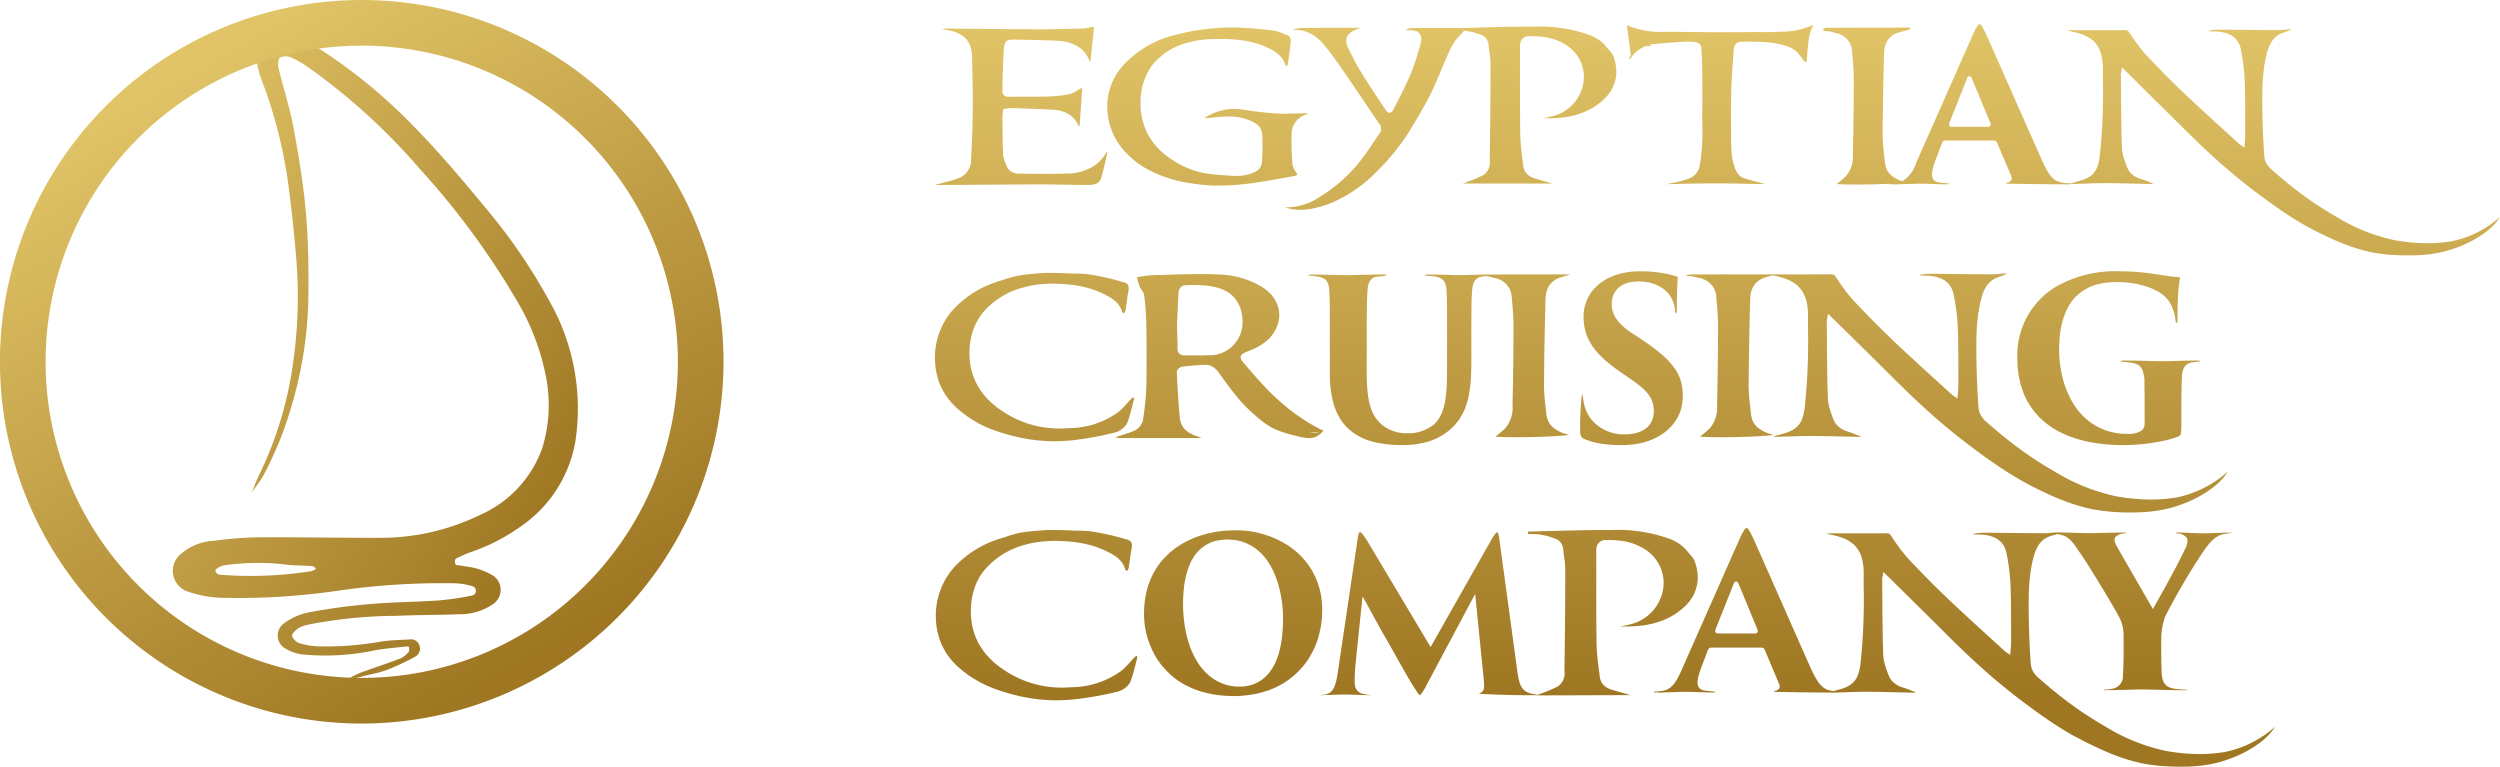
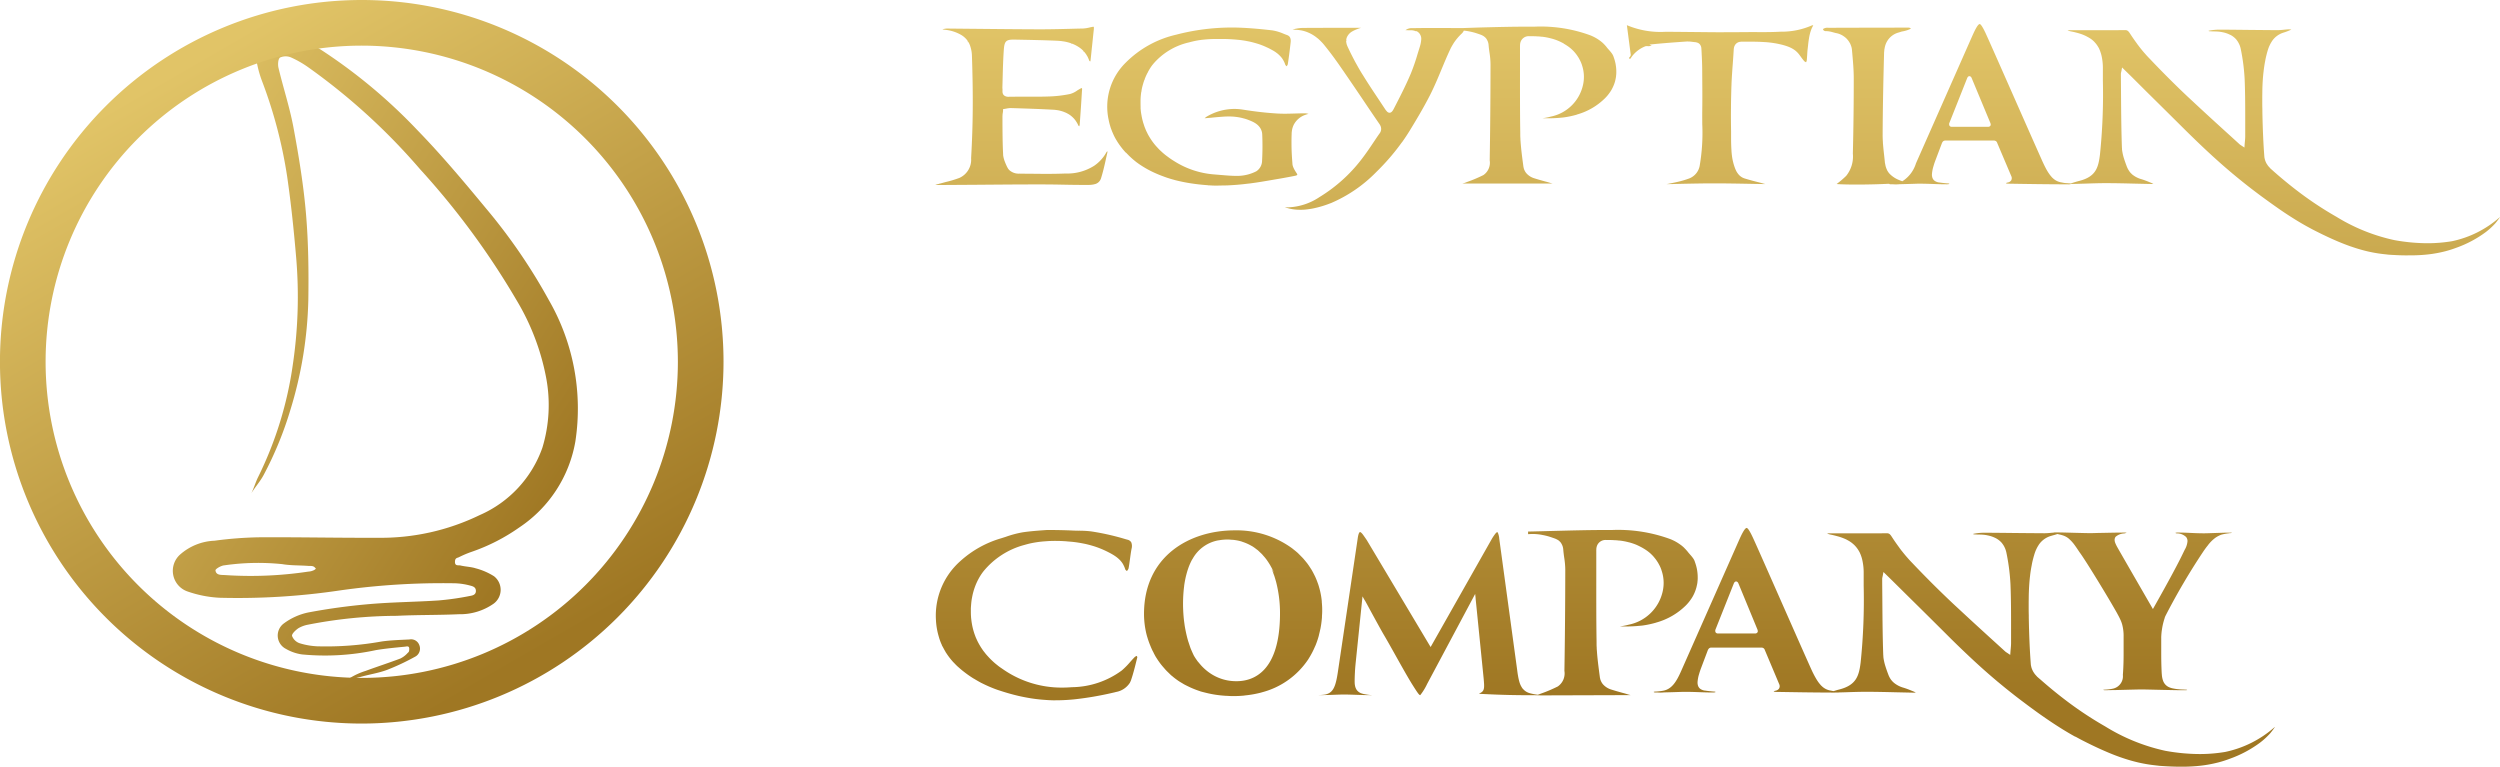
<svg xmlns="http://www.w3.org/2000/svg" xmlns:xlink="http://www.w3.org/1999/xlink" width="192.956" height="59.176" viewBox="0 0 192.956 59.176">
  <defs>
    <linearGradient id="linear-gradient" x1="0.744" y1="0.914" x2="-0.026" y2="0.095" gradientUnits="objectBoundingBox">
      <stop offset="0" stop-color="#9f7723" />
      <stop offset="1" stop-color="#e1c467" />
    </linearGradient>
    <linearGradient id="linear-gradient-2" x1="0.736" y1="0.908" x2="0.26" y2="0.085" xlink:href="#linear-gradient" />
    <linearGradient id="linear-gradient-3" x1="0.5" y1="2.898" x2="0.5" y2="-0.002" xlink:href="#linear-gradient" />
    <linearGradient id="linear-gradient-4" x1="0.5" y1="0.699" x2="0.5" y2="-2.113" xlink:href="#linear-gradient" />
    <linearGradient id="linear-gradient-5" x1="0.5" y1="1.755" x2="0.5" y2="-1.027" xlink:href="#linear-gradient" />
  </defs>
  <g id="Logo_main" transform="translate(-75.257 -109.847)">
    <path id="Path_2845" data-name="Path 2845" d="M122.971,134a43.581,43.581,0,0,0-4.851-7.076c-1.7-2.054-3.418-4.106-5.277-6.018a41.388,41.388,0,0,0-7.21-6.058,11.772,11.772,0,0,0-2.818-1.38c-1.618-.5-2.669.509-2.381,2.178a8.291,8.291,0,0,0,.421,1.5,35.765,35.765,0,0,1,1.927,7.351c.3,2.068.514,4.148.692,6.23a35.725,35.725,0,0,1-.25,8.206,28.578,28.578,0,0,1-2.683,8.727c-.2.405-.325.847-.523,1.252.29-.475.677-.9.94-1.394a27.4,27.4,0,0,0,2.076-5.056,31.087,31.087,0,0,0,1.378-8.448c.034-2.22.008-4.453-.18-6.666s-.554-4.444-.963-6.644c-.288-1.557-.791-3.073-1.159-4.616-.062-.254-.034-.695.12-.8a1.065,1.065,0,0,1,.866,0,7.826,7.826,0,0,1,1.347.778,48.108,48.108,0,0,1,8.594,7.841,59.938,59.938,0,0,1,7.432,10.084,18.215,18.215,0,0,1,2.288,5.951,11.337,11.337,0,0,1-.28,5.462,8.891,8.891,0,0,1-4.84,5.2,17.476,17.476,0,0,1-7.884,1.75c-3.042.014-6.083-.056-9.127-.037a28.864,28.864,0,0,0-3.455.264,4.27,4.27,0,0,0-2.672,1.082,1.686,1.686,0,0,0,.548,2.82,8.823,8.823,0,0,0,2.511.5,53.51,53.51,0,0,0,9.23-.557,56.384,56.384,0,0,1,8.915-.561,5.087,5.087,0,0,1,1.181.173c.181.05.462.1.462.42s-.3.356-.474.389a21.263,21.263,0,0,1-2.417.344c-1.774.117-3.558.128-5.33.282a46.757,46.757,0,0,0-4.711.644,4.789,4.789,0,0,0-1.911.863,1.156,1.156,0,0,0,.182,1.949,3.4,3.4,0,0,0,1.246.429,18.67,18.67,0,0,0,5.7-.334c.744-.124,1.5-.192,2.243-.265.109-.011.328-.091.328.158s-.049.255-.13.335a1.8,1.8,0,0,1-.564.425c-.882.333-1.788.624-2.678.953a5.331,5.331,0,0,0-1.2.544.512.512,0,0,0,.016.914,4.168,4.168,0,0,0,1.192.155,3.415,3.415,0,0,0,.967-.1c-.1-.014-1.159-.08-1.254-.1-.3-.077-.754-.015-.771-.444-.014-.412.429-.438.724-.523.659-.184,1.344-.285,1.981-.524a17.734,17.734,0,0,0,2.229-1.053.708.708,0,0,0,.257-.879.673.673,0,0,0-.761-.417c-.712.036-1.424.054-2.124.153a24.285,24.285,0,0,1-5,.374,5.358,5.358,0,0,1-1.351-.239.955.955,0,0,1-.579-.56c-.032-.164.273-.445.482-.592a2.273,2.273,0,0,1,.746-.277,36.222,36.222,0,0,1,6.85-.684c1.6-.08,3.2-.05,4.8-.124a4.5,4.5,0,0,0,2.686-.818,1.327,1.327,0,0,0,.024-2.113,5.019,5.019,0,0,0-1.406-.61c-.376-.122-.789-.125-1.179-.22-.158-.039-.429.064-.429-.272s.184-.3.318-.374a7.937,7.937,0,0,1,.983-.414,14.678,14.678,0,0,0,3.674-1.883,10.02,10.02,0,0,0,4.32-6.644A16.769,16.769,0,0,0,122.971,134ZM104.9,154.824a1.127,1.127,0,0,1-.489.141,29.832,29.832,0,0,1-6.421.268c-.3-.019-.7.029-.744-.363-.012-.111.437-.373.688-.39a18.3,18.3,0,0,1,4.471-.091c.651.112,1.327.085,1.992.135.17.013.37-.029.512.116S104.977,154.738,104.9,154.824Z" transform="translate(-5.358 -1)" fill="url(#linear-gradient)" />
    <g id="Group_1632" data-name="Group 1632" transform="translate(75.257 109.847)">
      <path id="Path_2846" data-name="Path 2846" d="M103.177,165.693A27.923,27.923,0,1,1,131.1,137.77,27.953,27.953,0,0,1,103.177,165.693Zm0-52.324a24.4,24.4,0,1,0,24.4,24.4A24.428,24.428,0,0,0,103.177,113.369Z" transform="translate(-75.257 -109.847)" fill="url(#linear-gradient-2)" />
    </g>
-     <line id="Line_50" data-name="Line 50" y2="3.522" transform="translate(103.177 109.847)" fill="none" />
-     <path id="Path_2847" data-name="Path 2847" d="M105.71,170.958c-.665-.05-1.341-.023-1.992-.135a18.3,18.3,0,0,0-4.471.091c-.25.017-.7.28-.688.39.041.392.449.344.744.363a29.832,29.832,0,0,0,6.421-.268,1.127,1.127,0,0,0,.489-.141c.081-.086.152-.041.008-.185S105.88,170.971,105.71,170.958Z" transform="translate(-6.676 -17.436)" fill="none" />
-     <path id="Path_2848" data-name="Path 2848" d="M102.45,163.181c.006-.011.014-.021.021-.031l-.016.021Z" transform="translate(-7.79 -15.271)" fill="none" />
    <path id="Union_15" data-name="Union 15" d="M112.181,17.8c-.061-.005-.121-.015-.181-.021l-.1-.011a10.7,10.7,0,0,1-1.2-.191l-.053-.011a12.59,12.59,0,0,1-1.356-.392l-.049-.015q-.5-.177-.987-.383l-.082-.036q-.483-.206-.95-.432l-.087-.041c-.247-.12-.492-.242-.732-.365-.157-.08-.31-.165-.464-.249l-.082-.044c-.314-.174-.621-.356-.923-.543l-.071-.045c-.466-.291-.918-.591-1.352-.9l-.038-.026c-.383-.269-.754-.539-1.11-.8l-.048-.035q-.256-.191-.5-.376c-.34-.256-.679-.523-1.021-.8l-.024-.019c-.208-.168-.417-.34-.627-.516-.012,0-.024.009-.035.012a.2.2,0,0,0,.027-.018c-.281-.236-.565-.478-.852-.731l-.023-.019q-.358-.318-.727-.654l-.051-.048q-.68-.623-1.395-1.32l-.057-.055c-.166-.161-.33-.322-.5-.489q-1.5-1.492-3.008-2.979L92.347,4.075l-.552-.54-.025-.025,0,0,0,0-.046-.045-.12-.118,0,.025-.031.158,0,.015-.006.033c-.006.026-.01.044-.015.066s-.008.044-.013.06-.013.057-.018.082a.546.546,0,0,0-.006.062c0,.01,0,.021,0,.031q.006.715.01,1.43c.01,1.373.019,2.793.068,4.189,0,.037.005.074.008.111,0,.019,0,.037,0,.055.007.064.015.129.027.193.005.032.012.064.018.1.022.116.051.231.084.343.007.024.015.048.022.071.073.234.157.46.238.674l.008.015c.005.014.013.027.018.04a1.441,1.441,0,0,0,.1.182c.011.017.02.035.031.051a1.425,1.425,0,0,0,.1.132c.014.015.029.032.044.047s.039.038.059.057.033.033.051.048a1.93,1.93,0,0,0,.7.356,6.081,6.081,0,0,1,.582.213l.191.078.06.025.1.042h0l-.031,0a.544.544,0,0,1-.064.007.406.406,0,0,1-.047.006c-.439-.007-.869-.018-1.3-.028-.719-.018-1.462-.036-2.194-.037h-.055c-.528,0-1.064.019-1.583.036l-.222.006c-.247.008-.5.016-.743.021h-.042a.3.3,0,0,1-.054-.006.683.683,0,0,1-.3.034c-1.445,0-3.092-.026-4.182-.044l-.329-.005a.84.84,0,0,1-.2-.017.135.135,0,0,1-.044-.016c.008-.028.114-.055.137-.058a.4.4,0,0,0,.219-.108.338.338,0,0,0,.05-.061.342.342,0,0,0,.021-.289h0l-.028-.066L81.963,9.16a.2.2,0,0,0-.053-.089.259.259,0,0,0-.041-.039l-.009-.005-.008,0a.289.289,0,0,0-.107-.035.225.225,0,0,0-.029,0H77.971c-.006,0-.008,0-.013,0a.246.246,0,0,0-.206.107.513.513,0,0,0-.035.062l-.012.023L77.2,10.521c-.052.135-.1.275-.137.408-.006.022-.013.043-.019.064a2.623,2.623,0,0,0-.113.62c0,.018,0,.033,0,.051s.005.04.007.061a.67.67,0,0,0,.045.177c.007.015.016.031.024.046a.474.474,0,0,0,.121.141.76.76,0,0,0,.4.141c.111.021.27.035.4.048l.165.017a.84.84,0,0,1,.092.005.176.176,0,0,1,.091.025c0,.015-.035.043-.216.043-.351,0-.661-.011-.984-.023-.354-.012-.721-.026-1.174-.026-.058,0-.209.005-.414.012-.291.009-.679.022-1.068.03a2.537,2.537,0,0,1-.48.006h-.115c-.024,0-.04,0-.058,0a.263.263,0,0,1-.1-.012.122.122,0,0,1-.015-.009.173.173,0,0,1-.026-.014h0l.006-.006c-.785.04-1.692.062-2.519.062-.607,0-1.042-.012-1.336-.028-.076,0-.146-.01-.2-.015h0l.063-.049a7.1,7.1,0,0,0,.67-.576A2.38,2.38,0,0,0,70.828,10c.047-1.968.07-3.918.069-5.8,0-.665-.061-1.338-.119-1.99l-.022-.245a1.235,1.235,0,0,0-.1-.369c-.008-.02-.013-.04-.022-.059-.019-.04-.044-.078-.067-.118-.009-.015-.017-.031-.026-.045-.021-.033-.044-.065-.068-.1l-.026-.031-.042-.051c-.015-.016-.028-.035-.044-.051a1.487,1.487,0,0,0-.225-.189L70.084.916A1.5,1.5,0,0,0,69.85.792c-.011-.005-.022-.012-.035-.016A1.439,1.439,0,0,0,69.546.7C69.463.682,69.38.659,69.3.637a2.544,2.544,0,0,0-.356-.079,2.143,2.143,0,0,0-.249-.013L68.638.529,68.58.487l-.007,0a.107.107,0,0,1-.04-.109.607.607,0,0,1,.414-.09Q71.962.278,74.978.275c.115,0,.24-.026.33.082h0a2.412,2.412,0,0,1-.7.218c-.078.025-.155.051-.234.074a1.468,1.468,0,0,0-.914.7c-.008.014-.017.027-.024.042a1.624,1.624,0,0,0-.123.319c-.014.051-.024.1-.033.158,0,.012-.006.022-.008.034s-.008.036-.011.055c-.006.042-.007.09-.012.134s-.012.107-.013.164v.033c-.046,1.724-.1,3.987-.109,6.268v0c0,.186.008.372.02.559v.019c0,.035,0,.072.007.107.022.283.051.564.083.839.022.2.044.4.063.593,0,.043.015.079.021.119,0,.014.006.028.009.044a1.539,1.539,0,0,0,.121.393c.005.013.01.028.015.04a1.38,1.38,0,0,0,.17.256c.015.017.031.03.046.046l.012.012c.019.019.037.038.057.056a2.088,2.088,0,0,0,.647.4c.082.034.166.066.25.094h0A2.5,2.5,0,0,0,75.7,10.748L80.065.873c.1-.215.386-.873.554-.873.026,0,.06.028.094.067A1.055,1.055,0,0,1,80.8.186c.012.018.024.037.035.057s.041.071.062.109c.055.1.108.209.152.3L81.09.74l0,0c.231.5,1.149,2.577,2.12,4.778.812,1.837,1.656,3.752,2.163,4.883.052.119.1.231.152.336l.017.037c.07.148.137.277.2.4l.032.056c.046.081.091.158.135.227.012.019.024.033.036.051a2.413,2.413,0,0,0,.2.263c.015.017.03.037.045.053l.011.012c.017.018.035.032.053.049a1.27,1.27,0,0,0,.329.231,1.29,1.29,0,0,0,.371.11,2.086,2.086,0,0,0,.4.055c.046,0,.091.006.131.012a.614.614,0,0,1,.148.015.067.067,0,0,1,.013.006l-.007-.011.03-.01.053-.017c.194-.062.389-.122.585-.172,1.284-.326,1.469-1.041,1.591-2.014a45.224,45.224,0,0,0,.227-5.717c0-.31,0-.621,0-.93A4.263,4.263,0,0,0,90.011,2.4c-.01-.037-.019-.074-.03-.111s-.032-.1-.049-.15L89.9,2.047l-.005-.01c-.008-.021-.018-.041-.027-.062s-.026-.064-.042-.1-.032-.055-.048-.083a2.365,2.365,0,0,0-.137-.21l-.022-.03c-.027-.035-.055-.07-.085-.1l-.03-.033,0-.005-.044-.047a2.019,2.019,0,0,0-.182-.164l-.03-.024A2.451,2.451,0,0,0,88.9.969L88.849.94c-.069-.035-.142-.067-.217-.1L88.594.825a4.082,4.082,0,0,0-.451-.147c-.123-.033-.25-.065-.386-.092a2.178,2.178,0,0,1-.273-.064A.218.218,0,0,1,87.406.48c.044,0,.088-.005.132-.005h2.187q1.057,0,2.111-.005a.308.308,0,0,1,.27.11.386.386,0,0,1,.032.037c.024.03.048.064.076.107.177.273.346.516.513.744l.034.048.036.048a.031.031,0,0,0,.02.028c.038.049.076.1.113.151.016.021.032.039.048.061.116.149.233.29.349.424l.034.037c.07.08.139.161.21.236s.156.162.233.243l.038.04q.563.591,1.15,1.183L95.026,4q.792.8,1.621,1.582c.2.185.395.367.593.551l.035.033c.741.69,1.491,1.376,2.224,2.042q.593.537,1.184,1.077a.4.4,0,0,0,.035.028c.014.011.032.022.052.035l.015.01.083.053.182.121.015-.218c.006-.083.013-.161.021-.235.013-.153.027-.3.026-.444,0-.368,0-.736,0-1.105,0-1.07,0-2.178-.044-3.266a15.441,15.441,0,0,0-.3-2.336,1.893,1.893,0,0,0-.069-.249c-.006-.017-.012-.033-.019-.05-.012-.032-.029-.061-.043-.092l-.015-.032a1.461,1.461,0,0,0-.154-.251c-.013-.017-.024-.037-.038-.053a1.539,1.539,0,0,0-.452-.36C99.96.834,99.942.828,99.926.82a2.207,2.207,0,0,0-.549-.186C99.29.616,99.2.6,99.107.589c-.139-.015-.279-.018-.42-.021-.1,0-.2-.005-.3-.012h-.04a.214.214,0,0,1-.066-.021A.15.15,0,0,1,98.3.512a4.412,4.412,0,0,1,.74-.08c.782,0,1.554.011,2.327.019.746.007,1.491.015,2.237.019h0a4.585,4.585,0,0,0,.485-.032c.131-.013.263-.028.394-.03h0a.99.99,0,0,1,.19.021l-.03.013-.02.009c-.173.073-.35.148-.528.2l-.022.008a1.65,1.65,0,0,0-.886.646c-.017.024-.03.05-.046.075a2.4,2.4,0,0,0-.155.288c-.012.028-.026.055-.038.082a3.632,3.632,0,0,0-.119.35l-.012.042L102.8,2.2c-.049.182-.092.363-.13.546-.005.026-.009.053-.013.079-.053.263-.093.528-.125.8,0,.027-.007.055-.01.083-.053.459-.079.927-.089,1.412,0,.18-.006.362-.006.546,0,.085,0,.173,0,.26,0,.211,0,.426.008.645,0,.044,0,.085,0,.129v.064c.026,1.372.076,2.488.156,3.511,0,.017.009.039.012.057a.719.719,0,0,0,.018.087,1.27,1.27,0,0,0,.092.258c.006.015.011.029.018.042a1.522,1.522,0,0,0,.1.156c.009.014.017.03.028.044a1.437,1.437,0,0,0,.1.118c.012.013.024.028.037.04s.049.06.078.085c.074.067.149.13.224.2l.009.008c.672.592,1.337,1.135,2,1.634l.053.04q.558.417,1.117.793l.077.051q.792.529,1.593.985a14.254,14.254,0,0,0,4.464,1.8,14.46,14.46,0,0,0,2.562.243,11.519,11.519,0,0,0,1.911-.158,8.057,8.057,0,0,0,3.644-1.826l.042-.032.005,0-.03.044c-.07.1-.141.2-.214.292-.044.055-.087.112-.134.163a5.539,5.539,0,0,1-.707.647,8.652,8.652,0,0,1-2.273,1.215,8.389,8.389,0,0,1-.863.275l-.1.025a9.558,9.558,0,0,1-1.119.206l-.135.015c-.365.041-.749.063-1.152.069h-.072c-.064,0-.125,0-.189,0C113.3,17.862,112.782,17.839,112.181,17.8ZM79.807,4.025a.144.144,0,0,0-.057.015.092.092,0,0,0-.021.018.225.225,0,0,0-.048.055.566.566,0,0,0-.031.062l-1.39,3.5a.311.311,0,0,0,0,.032c0,.009,0,.017,0,.026a.285.285,0,0,0,0,.031.186.186,0,0,0,.022.067c0,.007,0,.015.008.022a.2.2,0,0,0,.164.078h2.8a.21.21,0,0,0,.192-.088.172.172,0,0,0,.019-.113.194.194,0,0,0-.011-.046.146.146,0,0,0,0-.018L80,4.173a.352.352,0,0,0-.053-.091.279.279,0,0,0-.033-.028l-.011-.01-.024-.01a.149.149,0,0,0-.055-.013A.166.166,0,0,0,79.807,4.025ZM68.621.5h0ZM27.359,14.247a3.282,3.282,0,0,1-.38-.114c.1.009.2.012.3.012a4.656,4.656,0,0,0,2.382-.791,11.885,11.885,0,0,0,3.248-2.919c.351-.455.677-.938.989-1.408.132-.195.261-.39.4-.584a.559.559,0,0,0,.09-.536.5.5,0,0,0-.036-.084.773.773,0,0,0-.066-.111c-.438-.636-.869-1.276-1.3-1.917-.464-.686-.929-1.373-1.4-2.056l-.054-.082a.494.494,0,0,1-.036-.048c-.2-.287-.4-.584-.62-.881l-.036-.053c-.252-.345-.512-.686-.782-1.019l-.021-.027-.008-.008a2.673,2.673,0,0,0-.237-.264.626.626,0,0,0-.045-.048c-.066-.066-.132-.127-.2-.186a.578.578,0,0,0-.055-.041,2.762,2.762,0,0,0-.566-.366.452.452,0,0,0-.069-.033,2.637,2.637,0,0,0-.638-.2.011.011,0,0,0-.01,0,2.769,2.769,0,0,0-.415-.042h0l-.006,0h-.012c-.008,0-.017,0-.023,0h-.01a.27.27,0,0,0-.051,0h-.1a.526.526,0,0,1,.057-.021.592.592,0,0,1,.09-.03A.265.265,0,0,1,27.779.37a.382.382,0,0,1,.053-.008h0a2.866,2.866,0,0,1,.6-.064C29.753.289,31.072.289,32.393.289h.471l-.048.018h0l0,0a.011.011,0,0,0-.008,0,3.834,3.834,0,0,0-.507.2.422.422,0,0,0-.051.03l0,0a.967.967,0,0,0-.491.525.73.73,0,0,0-.033.186.07.07,0,0,1,.012.021.159.159,0,0,1,.015.035l0,0a.144.144,0,0,1-.033,0,.8.8,0,0,0,.006.087v0a.736.736,0,0,0,.015.083.786.786,0,0,0,.039.144c.006.015.009.03.015.045l.045.1c.132.285.267.563.408.833a.243.243,0,0,0,.027.051q.139.274.288.533a.44.44,0,0,0,.03.054c.105.192.216.378.327.561.012.021.024.039.037.06a.448.448,0,0,0,.039.057c.38.624.791,1.241,1.189,1.837.159.24.319.482.476.719.012.018.022.033.033.051l.01.012a1.065,1.065,0,0,0,.153.2.086.086,0,0,0,.021.024.267.267,0,0,0,.191.09c.156,0,.254-.162.338-.327.465-.9.911-1.771,1.295-2.676a15.539,15.539,0,0,0,.539-1.562l.171-.551a2.281,2.281,0,0,0,.1-.516.641.641,0,0,0-.1-.431.379.379,0,0,0-.045-.067l-.01-.012a.7.7,0,0,0-.2-.155A.256.256,0,0,0,37.1.556H37.1v0a.994.994,0,0,0-.36-.078l-.183,0c-.051,0-.1,0-.156-.006-.033,0-.066,0-.1,0a.784.784,0,0,1,.552-.155c.57-.012,1.139-.015,1.7-.015.452,0,.908,0,1.361.006l.838,0L41.926.268C43.173.235,44.466.2,45.737.2c.177,0,.355,0,.535,0a11.1,11.1,0,0,1,4.286.667,3.3,3.3,0,0,1,.758.42.248.248,0,0,1,.03.022,2.411,2.411,0,0,1,.213.18c.027.027.051.051.072.074a.8.8,0,0,1,.057.057c.012.015.027.03.037.045v0a.945.945,0,0,1,.09.105c.057.078.126.153.193.229a2.97,2.97,0,0,1,.219.267c.015.024.03.045.045.069a.8.8,0,0,1,.066.132c0,.006,0,.012.006.017a.822.822,0,0,1,.031.085,3.452,3.452,0,0,1,.132.469v0c.01.048.018.093.024.139a3.019,3.019,0,0,1,.039.549.123.123,0,0,1,0,.031,1.641,1.641,0,0,1-.015.216v0l-.009.1c-.015.09-.03.177-.053.265,0,.024-.01.045-.015.069a2.75,2.75,0,0,1-.193.505.119.119,0,0,1-.012.024,2.237,2.237,0,0,1-.15.265c-.019.027-.033.054-.054.078a3.052,3.052,0,0,1-.37.444A4.972,4.972,0,0,1,49.539,6.98.371.371,0,0,1,49.494,7a6.954,6.954,0,0,1-.944.2c-.045.006-.09.012-.135.015a.221.221,0,0,1-.06.006,9.94,9.94,0,0,1-1.151.051h-.331a.745.745,0,0,0,.084-.015c.082-.012.162-.024.241-.042h0c.069-.012.139-.027.208-.045l.072-.019.035-.008A3.192,3.192,0,0,0,50,4.7a2.8,2.8,0,0,0-.079-1.527c-.008-.03-.017-.06-.03-.092a2.832,2.832,0,0,0-.114-.265.671.671,0,0,0-.036-.066,1.6,1.6,0,0,0-.078-.144.518.518,0,0,0-.042-.065,2.633,2.633,0,0,0-.231-.319c-.01-.012-.022-.027-.033-.039a2.1,2.1,0,0,0-.177-.186c-.021-.021-.042-.039-.063-.06-.037-.033-.076-.066-.118-.1-.015-.01-.03-.024-.048-.037-.051-.042-.109-.082-.166-.12-.081-.054-.162-.105-.246-.153L48.5,1.494c-.123-.066-.25-.129-.379-.186l-.048-.021a3.946,3.946,0,0,0-.52-.174A.35.35,0,0,0,47.5,1.1a4.519,4.519,0,0,0-.667-.123.149.149,0,0,0-.039,0,3.118,3.118,0,0,0-.342-.027c-.123-.008-.25-.012-.379-.012-.06,0-.121,0-.18,0H45.87a.659.659,0,0,0-.694.462v0a.86.86,0,0,0-.033.162.149.149,0,0,0,0,.042.759.759,0,0,0-.006.117c0,.586,0,1.173,0,1.759,0,1.611-.006,3.27.021,4.907a.024.024,0,0,0,0,.019v.1c0,.1,0,.2.01.3v0c0,.1.008.2.017.307v0c0,.045.006.087.01.132.039.484.1.965.162,1.433l.042.313a.592.592,0,0,0,.015.078.055.055,0,0,0,.009.033.584.584,0,0,0,.055.166v0a.1.1,0,0,0,.021.045.793.793,0,0,0,.121.189.242.242,0,0,0,.027.033,1.314,1.314,0,0,0,.606.372c.2.064.394.121.589.175.123.036.247.069.37.1l.054.015h0c.048.015.093.027.138.042h0c.057.015.1.033.16.048h.011c.024.006.051.015.076.021H40.691l.129-.037h.006l.006,0a1.285,1.285,0,0,0,.15-.055l.053-.021h0l.057-.021a10.624,10.624,0,0,0,1.223-.52,1.158,1.158,0,0,0,.484-1.139c.039-2.378.06-4.8.063-7.421a6.044,6.044,0,0,0-.081-.9c-.027-.186-.051-.376-.067-.565a.928.928,0,0,0-.129-.421.609.609,0,0,0-.042-.073.883.883,0,0,0-.123-.132A.6.6,0,0,0,42.38.972.661.661,0,0,0,42.272.9a.358.358,0,0,0-.061-.03.36.36,0,0,0-.078-.037c-.084-.033-.166-.06-.246-.087a.383.383,0,0,0-.046-.015,4.464,4.464,0,0,0-.649-.168A.545.545,0,0,0,41.13.55c-.11-.02-.219-.034-.327-.044a.739.739,0,0,1-.187.25,4.069,4.069,0,0,0-.6.719c-.015.024-.03.048-.042.072-.045.069-.084.138-.123.207a.6.6,0,0,1-.042.074l-.062.134c-.237.5-.45,1.016-.66,1.517-.243.59-.5,1.2-.782,1.78-.051.1-.1.209-.156.311a.29.29,0,0,0-.021.039c-.48.929-1.022,1.831-1.5,2.613-.177.288-.366.575-.566.857A.717.717,0,0,1,36,9.156a16.873,16.873,0,0,1-1.663,1.971c-.083.087-.171.174-.255.255a.508.508,0,0,1-.041.042,10.829,10.829,0,0,1-3.489,2.392c-.024.008-.048.018-.074.026a7.741,7.741,0,0,1-1.232.372,4.3,4.3,0,0,1-.435.075c-.066.012-.129.017-.192.024a3.068,3.068,0,0,1-.329.021c-.039,0-.075,0-.114,0A3.625,3.625,0,0,1,27.359,14.247Zm-6.239-1.8h-.012c-.006,0-.008,0-.015,0a.09.09,0,0,0-.024.012.045.045,0,0,1,0-.018c-.446-.033-.857-.075-1.246-.135h0a.21.21,0,0,1-.045-.006h0a12.5,12.5,0,0,1-1.285-.261.181.181,0,0,1-.036-.012c-.2-.051-.393-.112-.582-.174l-.155-.055a.806.806,0,0,1-.087-.033c-.245-.087-.476-.182-.7-.284-.03-.012-.051-.024-.079-.036h0a7.3,7.3,0,0,1-.716-.381,1.027,1.027,0,0,1-.093-.057c-.161-.1-.315-.2-.461-.311l-.042-.028c-.075-.06-.147-.117-.222-.182h0a.494.494,0,0,1-.042-.033c-.114-.1-.222-.2-.327-.3a.455.455,0,0,1-.051-.055c-.054-.051-.1-.1-.156-.159L14.7,9.911c-.065-.071-.129-.144-.192-.218-.027-.03-.05-.06-.074-.093a.2.2,0,0,1-.03-.039,1.623,1.623,0,0,1-.123-.162.344.344,0,0,1-.039-.051c-.03-.039-.057-.078-.083-.12-.015-.021-.03-.039-.042-.06-.042-.063-.08-.127-.117-.189a.29.29,0,0,1-.024-.036c-.051-.087-.1-.174-.144-.264a.675.675,0,0,1-.039-.078h0c-.017-.039-.039-.078-.053-.12a.127.127,0,0,1-.021-.048,2.276,2.276,0,0,1-.11-.267.016.016,0,0,1-.006-.015,2.335,2.335,0,0,1-.105-.32.332.332,0,0,1-.024-.078c-.036-.123-.063-.245-.087-.369a4.763,4.763,0,0,1,1.306-4.393A8.028,8.028,0,0,1,18.605.819a17.016,17.016,0,0,1,4.22-.552h.258c.842.015,1.747.082,2.93.219a3.54,3.54,0,0,1,.878.261c.087.036.177.069.263.1a.485.485,0,0,1,.18.111.46.46,0,0,1,.042.057.357.357,0,0,1,.037.081.418.418,0,0,1,.026.126.8.8,0,0,1,0,.165c-.066.569-.135,1.151-.225,1.72a.425.425,0,0,1-.093.152.468.468,0,0,1-.108-.137l0-.006a1.582,1.582,0,0,0-.087-.213,1.457,1.457,0,0,0-.09-.162h0a.935.935,0,0,0-.072-.111,1.766,1.766,0,0,0-.186-.209.316.316,0,0,0-.06-.057.966.966,0,0,0-.152-.126.44.44,0,0,0-.057-.045,2.582,2.582,0,0,0-.3-.186.425.425,0,0,0-.073-.039c-.074-.042-.147-.081-.222-.117s-.12-.057-.18-.081a.315.315,0,0,0-.069-.033,5,5,0,0,0-.746-.266.07.07,0,0,0-.042-.012,5.4,5.4,0,0,0-.647-.15.257.257,0,0,0-.037-.01c-.195-.033-.392-.063-.6-.083L23.221,1.2c-.284-.024-.584-.042-.9-.048-.153,0-.3,0-.453,0h-.027c-.072,0-.144,0-.216,0a9.357,9.357,0,0,0-1,.06c-.042,0-.084.01-.123.015a5.968,5.968,0,0,0-.693.132c-.045.009-.09.021-.135.033l-.074.021a5.112,5.112,0,0,0-2.8,1.7v0c.006.006.015.009.021.015a.127.127,0,0,1-.03-.006,3.9,3.9,0,0,0-.311.471c-.028.048-.055.1-.082.15a.227.227,0,0,1,.021.024l-.027-.008a3.888,3.888,0,0,0-.234.527.16.16,0,0,1,.021.03l-.03-.01c-.042.111-.078.222-.108.335a.572.572,0,0,0-.027.094v0a3.564,3.564,0,0,0-.092.417v0a.122.122,0,0,1,.026.03.112.112,0,0,1-.033,0,4.888,4.888,0,0,0-.065.68.012.012,0,0,0,0,.015V5.98c0,.137,0,.276.005.414v.03a.78.78,0,0,0,0,.087v0a.489.489,0,0,0,.006.068v0a3.741,3.741,0,0,0,.066.482v0a.64.64,0,0,0,.018.1,3.335,3.335,0,0,0,.082.347.211.211,0,0,0,.012.048.9.9,0,0,0,.042.132.169.169,0,0,0,.021.063,2.156,2.156,0,0,0,.1.285.038.038,0,0,0,.009.021,2.545,2.545,0,0,0,.12.276.055.055,0,0,0,.012.021,2.538,2.538,0,0,0,.168.317c0,.006.006.012.01.019.039.066.08.132.125.2a.089.089,0,0,0,.018.027c.072.111.15.216.231.32.006.006.012.015.018.021.074.094.155.186.242.276a.051.051,0,0,0,.021.024,2.942,2.942,0,0,0,.213.216.14.14,0,0,0,.024.021,4.8,4.8,0,0,0,.566.467.152.152,0,0,0,.035.027c.135.1.276.195.423.284a6.681,6.681,0,0,0,3.077,1.031l.543.045c.395.033.806.069,1.21.069.081,0,.162,0,.246-.006a3.216,3.216,0,0,0,1.276-.351.983.983,0,0,0,.438-.744,20.691,20.691,0,0,0,.015-2.088,1,1,0,0,0-.192-.561.533.533,0,0,0-.051-.063,1.151,1.151,0,0,0-.215-.2l-.063-.045c-.055-.033-.112-.069-.174-.1a4.275,4.275,0,0,0-.677-.263.446.446,0,0,1-.063-.015,3.86,3.86,0,0,0-.464-.1c-.039-.006-.078-.012-.117-.015a3.71,3.71,0,0,0-.462-.033.135.135,0,0,0-.051,0,.593.593,0,0,0-.075,0c-.108,0-.216,0-.326.008-.337.022-.672.051-1,.085l-.41.035H20.9l-.1.01c.028-.028.049-.048.073-.069l0,0a.5.5,0,0,1,.06-.045,4.223,4.223,0,0,1,2.146-.607,4.37,4.37,0,0,1,.656.051c.935.15,1.795.249,2.632.3.2.012.4.018.607.018.252,0,.5-.008.758-.015s.5-.015.752-.015h.078a.03.03,0,0,1,.017,0s.006,0,.012,0a.116.116,0,0,1,.042.006.614.614,0,0,1,.117.021h0l.066.015a2.255,2.255,0,0,0-.258.079,1.574,1.574,0,0,0-.866.73.284.284,0,0,0-.036.073v0a1.079,1.079,0,0,0-.048.117.14.14,0,0,0-.012.036,1.493,1.493,0,0,0-.072.339v0c-.006.033-.006.066-.01.1s0,.045,0,.066c-.012.264-.015.527-.012.782v0a.015.015,0,0,0,0,.018c0,.533.035,1.042.071,1.5v.027a.854.854,0,0,0,.049.209.179.179,0,0,0,.017.042.452.452,0,0,0,.033.078.286.286,0,0,0,.021.045,2.865,2.865,0,0,0,.159.27l.028.042.039.06.009.019c.018.039.024.063.018.071s-.024.045-.153.072c-.3.063-.629.123-1.058.2l-.638.109c-.582.1-1.181.206-1.774.281a.288.288,0,0,1-.051.006h0c-.072.008-.141.017-.207.023-.521.067-.995.1-1.441.123-.21.009-.417.012-.617.012C21.7,12.476,21.4,12.468,21.12,12.446ZM.128,12.419a.7.7,0,0,1-.1-.018A.114.114,0,0,1,0,12.4c.1-.021.192-.042.288-.066A.016.016,0,0,0,.3,12.323H.306A.9.9,0,0,0,.413,12.3c.01,0,.015,0,.024-.006.123-.033.245-.065.369-.1a8.535,8.535,0,0,0,1.067-.321,1.54,1.54,0,0,0,.9-1.519c.078-1.373.117-2.6.125-3.749.01-1.219-.008-2.52-.06-4.1A2.572,2.572,0,0,0,2.7,1.688a.409.409,0,0,0-.03-.08,1.062,1.062,0,0,0-.129-.247.231.231,0,0,0-.033.051.511.511,0,0,1,.015-.084,1.422,1.422,0,0,0-.141-.186.176.176,0,0,0-.024-.021.3.3,0,0,0-.048-.051A.015.015,0,0,0,2.3,1.062,1.226,1.226,0,0,0,2.1.9.2.2,0,0,0,2.068.877,3.039,3.039,0,0,0,.986.472C.935.462.881.454.83.448.746.436.665.43.584.424c-.009,0-.015,0-.024,0A.017.017,0,0,1,.575.415.025.025,0,0,1,.587.409l.006,0A.288.288,0,0,1,.68.376l.006,0A1.025,1.025,0,0,1,.926.346l1.5.015C4.234.379,6.1.4,7.947.406h.158c.968,0,1.955-.028,2.907-.055L11.42.343A2.67,2.67,0,0,0,11.9.268a1.845,1.845,0,0,1,.182-.039.56.56,0,0,1,.129-.018.091.091,0,0,1,.036.006s0,.01,0,.033,0,.051,0,.093a.243.243,0,0,1,0,.042c-.042.369-.078.737-.117,1.106-.048.443-.093.887-.141,1.333a.345.345,0,0,1-.024.065.506.506,0,0,1-.055-.042h0c-.006-.006-.012-.008-.015-.015l-.018-.045a2.655,2.655,0,0,0-.123-.281c-.012-.022-.024-.042-.037-.06-.024-.039-.045-.078-.069-.114a.587.587,0,0,0-.036-.048,1.473,1.473,0,0,0-.126-.156.217.217,0,0,1-.035.039c0-.024.008-.048.011-.066a1.411,1.411,0,0,0-.188-.183.2.2,0,0,0-.027-.021,1.659,1.659,0,0,0-.228-.159.124.124,0,0,0-.042-.026l0,0a2.452,2.452,0,0,0-.416-.2l-.054.039a.285.285,0,0,1,.024-.051,3.029,3.029,0,0,0-.383-.114.436.436,0,0,0-.064-.015c-.092-.021-.191-.036-.29-.048a.613.613,0,0,0-.087-.012c-.1-.012-.2-.018-.3-.024C8.3,1.239,7.174,1.221,6.179,1.2H6.056c-.027,0-.057,0-.082,0H5.97c-.3.006-.467.063-.561.234a.217.217,0,0,0-.023.048.761.761,0,0,0-.048.168.323.323,0,0,0-.012.06c-.012.08-.021.17-.03.275-.048.7-.069,1.4-.087,2.09q-.009.395-.021.79V4.9a.408.408,0,0,0,.006.1v.012a.462.462,0,0,1,0,.093c0,.033,0,.065,0,.1a.51.51,0,0,0,.006.078.276.276,0,0,0,.035.11.073.073,0,0,0,.018.039v0a.071.071,0,0,0,.024.03.05.05,0,0,0,.012.018l.026.027a.531.531,0,0,0,.356.105c.228,0,.447-.006.662-.006l1.136,0c.417,0,.833,0,1.25-.015A9.527,9.527,0,0,0,10.4,5.4a1.668,1.668,0,0,0,.563-.274c.085-.051.165-.1.249-.146a.49.49,0,0,1,.109-.042.312.312,0,0,1,.018.065.027.027,0,0,1,0,.012c0,.054-.006.108-.012.162v.006q-.076,1.285-.173,2.571a.564.564,0,0,1-.036.138.352.352,0,0,1-.048-.039v0a.082.082,0,0,1-.023-.03c-.01-.021-.019-.04-.028-.057V7.76a1.933,1.933,0,0,0-.15-.258c-.009-.012-.015-.024-.024-.037a1.85,1.85,0,0,0-.15-.186.277.277,0,0,0-.039-.039,1.764,1.764,0,0,0-.4-.311.11.11,0,0,0-.033-.015A1.415,1.415,0,0,0,9.981,6.8a.129.129,0,0,0-.033-.015,2.429,2.429,0,0,0-.323-.1.292.292,0,0,1-.045-.012,3.016,3.016,0,0,0-.309-.048.207.207,0,0,0-.048-.006C9.151,6.616,9.08,6.609,9,6.606c-.917-.051-1.851-.08-2.754-.11l-.428-.012H5.817a.975.975,0,0,0-.1.006,1.793,1.793,0,0,0-.219.033c-.051.009-.1.019-.155.027l-.1.015L5.238,6.6l0,.039,0,.019c0,.008,0,.021,0,.03s0,.009,0,.015c0,.033-.009.062-.012.1s-.014.087-.021.132a.914.914,0,0,0-.006.1v0a.539.539,0,0,0-.006.1l0,.635c.006.746.009,1.52.051,2.278,0,.015,0,.03,0,.045,0,.039.009.081.015.119a2.165,2.165,0,0,0,.078.3c0,.018.012.036.018.057v0c.019.042.033.087.051.132.006.012.012.028.018.042.045.108.092.21.141.309a.216.216,0,0,0,.021.033.182.182,0,0,0,.027.048.322.322,0,0,0,.066.09.3.3,0,0,0,.045.051,1.066,1.066,0,0,0,.77.27l.7.009c.45,0,.9.009,1.349.009.579,0,1.061-.009,1.514-.027a3.871,3.871,0,0,0,2.23-.609,3.032,3.032,0,0,0,.934-1.039.327.327,0,0,1,.063-.066.115.115,0,0,1,.015.045l-.039.177-.048.213c-.021.09-.039.183-.06.273v0c-.1.458-.21.923-.351,1.369a.107.107,0,0,1-.012.033A.242.242,0,0,1,12.76,12a.646.646,0,0,1-.474.363.62.62,0,0,1-.1.023,2.1,2.1,0,0,1-.39.03h-.231c-.593,0-1.19-.008-1.783-.021s-1.191-.018-1.786-.018H7.914c-1.58,0-3.158.015-4.737.027l-2.329.015c-.12,0-.24,0-.356,0S.249,12.423.128,12.419Zm56.3-.06.006,0,.057-.009a.082.082,0,0,1,.024-.006h0a.121.121,0,0,1,.045-.008c.069-.015.135-.03.2-.042l.045-.009c.173-.033.347-.069.518-.11a6.794,6.794,0,0,0,.872-.258,1.3,1.3,0,0,0,.821-1.04,15.012,15.012,0,0,0,.189-3.161c0-.354-.006-.71,0-1.063.015-1.1,0-2.194-.006-3.254-.006-.459-.03-.923-.053-1.37l-.01-.135a.538.538,0,0,0-.11-.318.176.176,0,0,0-.045-.048.364.364,0,0,0-.111-.075.177.177,0,0,0-.051-.018.222.222,0,0,0-.078-.021A.185.185,0,0,0,58.7,1.4a.047.047,0,0,0-.019,0c-.071-.006-.144-.015-.216-.024l-.072-.009a2.374,2.374,0,0,0-.29-.021.754.754,0,0,0-.093,0c-1.016.071-1.933.137-2.856.236-.008,0-.015,0-.023,0a.225.225,0,0,0,.18.048.447.447,0,0,1-.318.073.869.869,0,0,0-.159.005,2.365,2.365,0,0,0-1.148.922c-.069.105-.123.064-.123-.051a.268.268,0,0,0,.123-.2l-.3-2.293a6.676,6.676,0,0,0,2.964.512c.665,0,1.331.009,1.993.015s1.3.015,1.945.018h.4c.758,0,1.516-.006,2.275-.012L63.9.622c.4,0,.824-.006,1.238-.027l.12-.006A5.825,5.825,0,0,0,67.659.107a.171.171,0,0,1,.06-.012.242.242,0,0,1,.042,0h.012c-.018.033-.037.062-.051.1A2.072,2.072,0,0,0,67.6.466c-.009.03-.021.063-.03.092a3.5,3.5,0,0,0-.132.575.816.816,0,0,0-.015.092v0c-.021.143-.039.284-.053.428-.01.087-.019.174-.03.261-.019.153-.027.306-.037.459s-.018.3-.035.444a.417.417,0,0,1-.051.128.33.33,0,0,1-.141-.083c0-.006-.01-.01-.012-.015a1.1,1.1,0,0,1-.078-.093c-.063-.075-.123-.159-.183-.243l-.1-.135a1.6,1.6,0,0,0-.128-.153c-.012-.015-.027-.03-.039-.042a.33.33,0,0,0-.042-.039.542.542,0,0,0-.044-.042,1.6,1.6,0,0,0-.171-.132.19.19,0,0,0-.035-.021,1.41,1.41,0,0,0-.138-.081.422.422,0,0,0-.066-.033,2.437,2.437,0,0,0-.306-.126c-.036-.012-.069-.024-.1-.033h0a5.082,5.082,0,0,0-.494-.129c-.117-.027-.234-.048-.351-.069-.015,0-.03,0-.045-.006-.207-.033-.414-.057-.627-.074-.015,0-.03,0-.045,0-.362-.027-.742-.037-1.153-.037l-.633,0a.125.125,0,0,0-.03,0,.364.364,0,0,0-.1.009.538.538,0,0,0-.446.291l-.018.036a.7.7,0,0,0-.037.119.408.408,0,0,0-.015.1v0a.186.186,0,0,0-.006.042c-.021.357-.045.717-.072,1.076-.039.518-.078,1.054-.1,1.585a.249.249,0,0,0,0,.048l-.009.189c-.017.573-.03,1.139-.033,1.693a.952.952,0,0,0,0,.1c-.006.566,0,1.118.009,1.657,0,.15,0,.3,0,.45,0,.333.006.665.03,1a.139.139,0,0,0,0,.036c.009.129.021.258.039.387,0,.026.006.057.01.083a4.4,4.4,0,0,0,.141.62.178.178,0,0,1,.012.039c.021.067.045.13.069.2l.018.045c.006.018.015.033.021.051a.167.167,0,0,0,.022.041.1.1,0,0,0,.017.042,1.115,1.115,0,0,0,.135.225.313.313,0,0,0,.039.054c.012.015.028.033.042.048a.393.393,0,0,0,.045.048,1,1,0,0,0,.414.246c.192.06.387.114.582.168.168.045.335.087.5.128l.275.072c.045.015.09.027.135.039h.006c.03.008.064.015.094.024h-.084c-.453-.006-.9-.015-1.346-.024-.839-.015-1.7-.03-2.558-.03H60.04c-.785,0-1.579.018-2.349.033l-.4.01h0c-.231.006-.459.012-.686.015H56.59c-.017,0-.035,0-.053,0a.522.522,0,0,1-.064,0A.113.113,0,0,1,56.425,12.36Z" transform="translate(147.437 111.704)" fill="url(#linear-gradient-3)" />
-     <path id="Union_16" data-name="Union 16" d="M94.445,18.36c-.064-.005-.125-.016-.188-.022-.034,0-.068-.008-.1-.012a10.885,10.885,0,0,1-1.238-.2l-.055-.011a13.255,13.255,0,0,1-1.4-.406l-.051-.017c-.347-.122-.687-.256-1.022-.4l-.085-.037c-.333-.142-.661-.292-.983-.447l-.09-.043c-.256-.124-.509-.25-.758-.378-.162-.083-.321-.171-.481-.259L87.9,16.09c-.325-.18-.643-.369-.956-.562l-.074-.047c-.482-.3-.95-.612-1.4-.927l-.039-.026c-.4-.278-.781-.558-1.149-.831l-.049-.037-.52-.39c-.351-.265-.7-.542-1.057-.827l-.025-.02c-.214-.174-.432-.353-.649-.534-.012,0-.024.01-.037.013a.285.285,0,0,0,.029-.019c-.292-.245-.585-.494-.882-.756l-.024-.021c-.249-.218-.5-.445-.753-.677-.018-.017-.036-.034-.054-.049q-.7-.646-1.445-1.368l-.058-.057c-.171-.167-.342-.333-.516-.507Q76.692,6.9,75.133,5.365L73.908,4.153c-.1-.1-.469-.459-.571-.559l-.026-.026,0,0,0,0-.048-.046-.124-.122-.005.026-.032.164,0,.015-.007.035c-.005.027-.01.046-.015.067l-.013.062c-.007.031-.013.059-.018.086a.445.445,0,0,0-.007.064.262.262,0,0,0,0,.032c0,.493.008.987.011,1.48.01,1.422.019,2.892.069,4.338,0,.039.006.077.01.116,0,.019,0,.038,0,.057.006.066.016.134.027.2.006.033.012.067.019.1.024.119.054.238.088.354.007.025.015.049.023.074.074.241.162.477.246.7l.007.016c.006.014.013.028.019.042a1.507,1.507,0,0,0,.1.189l.032.052a1.343,1.343,0,0,0,.107.136l.045.049c.019.02.04.039.061.058s.035.034.054.049a2.016,2.016,0,0,0,.724.369,6.262,6.262,0,0,1,.6.22c.066.027.133.053.2.081l.062.026.105.043h0l-.031,0c-.023,0-.045.006-.067.008a.438.438,0,0,1-.049.006c-.455-.008-.9-.019-1.348-.029-.744-.018-1.514-.037-2.272-.039h-.055c-.548,0-1.1.019-1.64.037l-.229.006-.23.006a1.382,1.382,0,0,1-.184.01h-.131l-.225.006h-.044c-.021,0-.042-.005-.064-.007h0c-1.363,0-2.826-.028-3.831-.044l-.337-.005a.869.869,0,0,1-.2-.017.128.128,0,0,1-.045-.016c.007-.03.118-.056.14-.061a.412.412,0,0,0,.225-.11.372.372,0,0,0,.051-.062.351.351,0,0,0,.021-.3h0l-.029-.069-1.1-2.612a.2.2,0,0,0-.054-.092.3.3,0,0,0-.042-.039l-.01-.006-.008,0a.31.31,0,0,0-.111-.037c-.01,0-.02,0-.029,0H59.862l-.014,0a.253.253,0,0,0-.211.11A.4.4,0,0,0,59.6,9.4l-.012.024-.521,1.38c-.053.139-.1.281-.142.419-.006.022-.013.044-.019.065a2.654,2.654,0,0,0-.116.636c0,.019,0,.034,0,.052s.005.042.008.063a.68.68,0,0,0,.046.182.41.41,0,0,0,.025.047.5.5,0,0,0,.124.145.784.784,0,0,0,.416.145c.114.021.278.037.414.05l.17.017c.039,0,.069,0,.094.005.076.009.094.026.094.026,0,.016-.036.044-.222.044-.361,0-.679-.012-1.011-.024-.365-.013-.74-.026-1.206-.026-.06,0-.214.005-.426.012-.3.01-.7.024-1.1.031a2.728,2.728,0,0,1-.493.006h-.118a.541.541,0,0,1-.06,0,.256.256,0,0,1-.1-.013c-.006,0-.01-.006-.015-.009a.107.107,0,0,1-.026-.014h0c.005-.012.037-.035.189-.035l.125-.01a4.053,4.053,0,0,0,.438-.058c.643-.128,1-.677,1.371-1.521L62.013.9c.1-.222.4-.9.569-.9.028,0,.061.028.1.069a1,1,0,0,1,.087.121c.012.019.024.038.036.058q.032.054.064.112c.057.1.111.214.156.308l.044.092,0,0c.238.511,1.18,2.647,2.178,4.909.834,1.887,1.7,3.853,2.221,5.015.055.123.106.237.157.345l.017.037c.073.152.141.285.209.409l.033.058c.047.083.094.163.14.234.012.019.023.035.035.053a2.585,2.585,0,0,0,.207.27c.015.017.03.038.046.054l.012.013c.017.018.035.033.053.049a1.259,1.259,0,0,0,.719.351,1.389,1.389,0,0,0,.2.037c.144-.045.288-.091.435-.127,1.33-.338,1.522-1.078,1.648-2.086a46.881,46.881,0,0,0,.234-5.919q0-.482,0-.963a4.379,4.379,0,0,0-.12-1.081c-.01-.039-.02-.078-.03-.115-.017-.054-.034-.105-.052-.156-.012-.033-.024-.065-.037-.1l-.005-.01c-.008-.022-.019-.042-.028-.064s-.028-.067-.044-.1-.033-.057-.049-.086a2.187,2.187,0,0,0-.142-.218l-.023-.03c-.028-.037-.057-.073-.087-.107-.01-.012-.021-.023-.031-.034l0,0-.046-.05a2.139,2.139,0,0,0-.188-.168c-.011-.008-.021-.018-.031-.026a2.534,2.534,0,0,0-.349-.221c-.019-.01-.036-.021-.055-.03-.071-.037-.147-.07-.225-.1l-.04-.017a4.146,4.146,0,0,0-.467-.152c-.128-.035-.259-.067-.4-.1a2.15,2.15,0,0,1-.283-.067.225.225,0,0,1-.082-.043c.046,0,.092-.006.137-.006h2.265q1.093,0,2.187-.006a.319.319,0,0,1,.279.114.5.5,0,0,1,.033.038c.024.032.049.067.078.112.182.282.358.533.532.771l.035.049.037.05a.032.032,0,0,0,.021.029c.039.052.078.107.117.157.017.022.033.041.051.062.121.155.241.3.361.439l.035.039c.072.082.144.166.217.244s.161.168.241.252l.039.041c.389.408.785.817,1.192,1.225l.033.035q.821.824,1.68,1.638c.2.191.408.38.613.571l.037.034c.767.715,1.544,1.425,2.3,2.115q.615.557,1.226,1.115a.347.347,0,0,0,.037.028c.014.012.033.024.053.037l.015.009.086.056.188.127.017-.226c.006-.087.013-.167.021-.244.014-.159.028-.31.027-.46q0-.572,0-1.144c0-1.109,0-2.255-.046-3.382a15.931,15.931,0,0,0-.311-2.418,1.768,1.768,0,0,0-.071-.258c-.006-.017-.012-.035-.019-.053s-.03-.063-.044-.1l-.015-.033a1.522,1.522,0,0,0-.16-.259c-.013-.018-.024-.037-.039-.055a1.613,1.613,0,0,0-.469-.374c-.015-.008-.033-.015-.05-.024a2.3,2.3,0,0,0-.568-.191,2.843,2.843,0,0,0-.281-.048c-.144-.016-.29-.019-.436-.021-.1,0-.205-.005-.308-.012h-.041a.2.2,0,0,1-.068-.022.108.108,0,0,1,.02-.021,4.4,4.4,0,0,1,.767-.084c.81,0,1.609.012,2.408.02q1.158.012,2.317.019h0a4.9,4.9,0,0,0,.5-.033c.06-.006.121-.008.181-.014a.5.5,0,0,1,.143-.017h.093c.405,0,.909.017,1.4.03s.94.026,1.259.026c.089,0,.281-.006.539-.014C90.208.381,91,.356,91.759.356a.374.374,0,0,1,.149.024,1.176,1.176,0,0,0-.12.03c-.016,0-.027.008-.048.013a1.093,1.093,0,0,0-.674.252.354.354,0,0,0-.081.2.33.33,0,0,0-.007.039.573.573,0,0,0,.007.065.79.79,0,0,0,.049.19c.006.017.015.035.023.051.03.072.067.146.114.233.166.3,1.018,1.776,2.532,4.4l.051.089.042.073.141.245L94.083,6c1.107-1.964,1.833-3.317,2.221-4.136l.083-.173a1.529,1.529,0,0,0,.219-.663A.5.5,0,0,0,96.5.7a1.027,1.027,0,0,0-.685-.28l-.028,0a.238.238,0,0,1-.12-.036.541.541,0,0,1,.213-.028c.363,0,.692.014,1.018.03s.652.028,1.006.028c.094,0,.441-.011.825-.024l.861-.028h.066l.114,0h.139a.7.7,0,0,1,.131.01A.349.349,0,0,1,99.9.4c-.047,0-.089.012-.134.017l-.1.012a3.468,3.468,0,0,0-.45.092,2.126,2.126,0,0,0-.428.217,2.8,2.8,0,0,0-.633.635c-.078.092-.188.241-.318.43l-.046.069A50.651,50.651,0,0,0,94.9,6.8c-.021.047-.04.094-.051.127l0,.015c-.025.071-.046.141-.067.211l-.03.109a5.035,5.035,0,0,0-.114.549c-.008.055-.017.11-.024.161-.014.118-.022.216-.028.3,0,.053-.006.1-.007.132s0,.09,0,.1V9.677c0,.252,0,.844.038,1.556l.005.048c0,.024.005.049.007.074s0,.042.006.064a1.609,1.609,0,0,0,.1.41c.009.021.017.042.028.063a.865.865,0,0,0,.045.078c.014.022.029.045.046.067a.864.864,0,0,0,.386.278,1.277,1.277,0,0,0,.222.067,4.32,4.32,0,0,0,.806.089l.192.01a.2.2,0,0,1,.126.028.6.6,0,0,1-.135.015c-.316,0-.652,0-.986-.009-.456-.008-.91-.018-1.307-.028-.478-.011-.882-.021-1.124-.021-.219,0-.628.011-1.086.023l-.584.015-.388.01c-.261,0-.509.009-.711.009a.389.389,0,0,1-.168-.025.566.566,0,0,1,.148-.018,3.66,3.66,0,0,0,.634-.082.977.977,0,0,0,.739-1.055c.057-.706.057-1.429.057-1.668V8.4a3.444,3.444,0,0,0-.108-.938c-.01-.033-.019-.067-.03-.1l-.015-.046c-.016-.044-.031-.088-.049-.13a5.205,5.205,0,0,0-.243-.493l-.008-.016-.02-.037-.042-.079c-.182-.322-.414-.721-.668-1.149l-.032-.053c-.518-.871-1.126-1.862-1.6-2.608-.017-.029-.035-.055-.053-.082-.214-.334-.4-.616-.537-.8-.174-.263-.317-.473-.444-.64-.021-.028-.039-.048-.06-.073A2.642,2.642,0,0,0,87.524.9C87.5.881,87.48.855,87.458.836S87.427.814,87.413.8,87.376.774,87.358.76,87.322.732,87.3.721a1.3,1.3,0,0,0-.313-.145l-.03-.01C86.879.541,86.793.518,86.693.5c-.024-.008-.073-.02-.13-.032-.16.059-.323.094-.487.146L86.054.62a1.7,1.7,0,0,0-.918.668c-.018.026-.032.052-.049.079a2.374,2.374,0,0,0-.16.3c-.013.028-.028.057-.039.085a3.4,3.4,0,0,0-.123.363l-.013.043c-.006.02-.013.041-.018.061-.051.188-.1.376-.135.564-.006.027-.009.055-.014.082-.055.274-.1.548-.129.824,0,.029-.007.058-.011.086-.053.475-.08.96-.091,1.462,0,.186-.006.374-.006.566,0,.089,0,.18,0,.27,0,.218,0,.441.008.667,0,.045,0,.089,0,.134v.066c.027,1.42.078,2.576.161,3.635,0,.019.01.04.013.059s.012.06.019.091a1.347,1.347,0,0,0,.1.267c.007.014.011.029.018.043a1.612,1.612,0,0,0,.1.162c.01.015.019.031.03.046a1.268,1.268,0,0,0,.1.121l.038.042c.028.029.052.062.08.087.078.07.156.136.233.2l.009.008c.695.613,1.385,1.175,2.074,1.693l.054.041q.578.431,1.157.821l.08.053c.546.365,1.1.706,1.649,1.02A14.748,14.748,0,0,0,94.891,17.2a14.967,14.967,0,0,0,2.653.251,11.843,11.843,0,0,0,1.979-.164A8.338,8.338,0,0,0,103.3,15.4l.042-.033.006.005-.031.045c-.072.105-.146.206-.222.3-.045.058-.089.116-.139.17a5.8,5.8,0,0,1-.731.67,8.982,8.982,0,0,1-2.355,1.258,8.511,8.511,0,0,1-.893.285l-.107.026a9.7,9.7,0,0,1-1.16.213l-.141.016c-.378.042-.776.064-1.193.072H96.3c-.065,0-.13,0-.2,0C95.608,18.428,95.067,18.406,94.445,18.36ZM61.749,4.134a.107.107,0,0,0-.08.035.207.207,0,0,0-.048.056.481.481,0,0,0-.033.064L60.159,7.882a.309.309,0,0,0,0,.033.188.188,0,0,0,0,.026.143.143,0,0,0,0,.032.161.161,0,0,0,.022.069c0,.007,0,.015.008.023a.207.207,0,0,0,.168.08H63.22a.215.215,0,0,0,.2-.091.18.18,0,0,0,.019-.116.211.211,0,0,0-.012-.048c0-.006,0-.013,0-.018L61.948,4.286a.36.36,0,0,0-.055-.093.2.2,0,0,0-.035-.03l-.012-.01-.024-.01a.147.147,0,0,0-.057-.014A.137.137,0,0,0,61.749,4.134ZM90.522.928a1.053,1.053,0,0,1,.41-.345A1.053,1.053,0,0,0,90.522.928ZM86.146.491l.271-.053h0ZM8.941,13.3c-.222-.006-.444-.021-.667-.04L8.1,13.245c-.24-.023-.48-.052-.722-.09-.03,0-.062-.01-.092-.015-.306-.049-.612-.109-.922-.18l-.08-.02q-.636-.151-1.293-.368l-.121-.039L4.8,12.511c-.225-.077-.444-.164-.658-.255-.035-.014-.069-.028-.1-.044q-.277-.121-.543-.258c-.012.006-.026.009-.038.013.01,0,.015-.015.023-.021-.173-.091-.342-.188-.507-.289L2.9,11.614a8.289,8.289,0,0,1-.685-.476l-.061-.047c-.036-.029-.073-.056-.109-.085l-.057-.048c-.088-.072-.173-.147-.258-.223-.014-.013-.03-.024-.043-.037v0c-.1-.09-.188-.183-.277-.277-.017-.019-.037-.035-.055-.054s-.013-.013-.02-.02c-.022-.024-.042-.049-.064-.074-.066-.074-.128-.15-.188-.227l-.012-.015c-.1-.129-.195-.262-.282-.4a.593.593,0,0,1-.067,0,.11.11,0,0,0,.061-.01Q.686,9.463.6,9.3L.572,9.248c-.031-.061-.066-.119-.1-.18C.47,9.051.464,9.033.457,9.016.4,8.9.353,8.776.309,8.653.3,8.622.288,8.591.277,8.56c-.015-.047-.027-.1-.042-.143L.214,8.344a5.421,5.421,0,0,1-.205-1.23A5.616,5.616,0,0,1,1.9,2.551,8.045,8.045,0,0,1,5.037.8c.122-.037.245-.078.368-.117A8,8,0,0,1,6.714.335C7.337.245,7.981.2,8.6.157c0,0,.8,0,1.539.026.266.008.6.03.86.03a7.84,7.84,0,0,1,.989.053,18.967,18.967,0,0,1,2.653.6l.146.04a.463.463,0,0,1,.275.173.356.356,0,0,1,.023.037.779.779,0,0,1,.021.491c-.049.256-.083.517-.118.77s-.066.5-.112.74a.543.543,0,0,1-.122.2l-.007.009a.751.751,0,0,1-.11-.1.1.1,0,0,1-.016-.026c-.012-.044-.028-.083-.042-.123a1.642,1.642,0,0,0-.1-.22c-.014-.028-.028-.056-.043-.082a1.756,1.756,0,0,0-.223-.29l-.051-.05a2.363,2.363,0,0,0-.358-.285l-.042-.028c-.041-.026-.082-.051-.121-.074-.144-.085-.293-.162-.442-.236l-.069-.033a7.072,7.072,0,0,0-.948-.375l-.049-.014c-.213-.065-.432-.122-.657-.17L11.372,1.2c-.25-.049-.507-.091-.774-.121-.15-.016-.29-.026-.432-.037L10.1,1.034C9.8,1.011,9.522,1,9.247,1L9.2.994,9.147,1c-.222,0-.436.011-.645.026l-.174.013A7.948,7.948,0,0,0,7.259,1.2c-.1.023-.2.05-.318.082l-.112.032A6.108,6.108,0,0,0,3.661,3.366l-.021.028a4.374,4.374,0,0,0-.334.519c-.017.031-.033.062-.049.092-.039.074-.075.15-.11.227-.012.026-.024.054-.036.081a5.071,5.071,0,0,0-.2.562c-.009.033-.019.065-.028.1-.039.147-.071.3-.1.459l-.007.04c-.027.159-.045.325-.057.5-.006.073-.012.145-.015.22s0,.118,0,.177V6.4c0,.152,0,.3.013.449v.028c.005.065.014.13.021.2.009.081.02.162.032.241l.007.04a4.737,4.737,0,0,0,.115.527c.006.023.013.045.02.068.012.042.024.085.038.127l.006.02c.027.083.057.164.088.245.011.028.02.057.031.085.019.045.039.089.059.133l.014.03c.044.1.092.2.144.293l.021.04c.022.04.044.079.067.118l.015.026c.033.055.065.11.1.164.017.026.035.053.053.079.052.076.1.153.161.227l.035.043c.046.06.092.12.142.179l.026.029c.087.1.18.2.276.3l.028.028c.132.132.271.26.419.383l.039.03c.066.054.131.107.2.159.087.066.177.123.266.185l.026.019a7.911,7.911,0,0,0,4.586,1.427c.248,0,.5-.011.755-.031A6.612,6.612,0,0,0,14.353,11a5.872,5.872,0,0,0,.638-.645c.121-.135.242-.272.37-.4a.475.475,0,0,1,.158-.077l0,.012a.276.276,0,0,1,.031.1l-.007.026-.048.191c-.127.513-.258,1.042-.431,1.546A1.267,1.267,0,0,1,15,11.9c-.007.014-.013.031-.02.044a1.6,1.6,0,0,1-1.084.718l-.051.015c-.073.019-.146.035-.219.051a24.8,24.8,0,0,1-2.93.5l-.065.007c-.358.034-.721.057-1.084.064H9.5c-.064,0-.128,0-.193,0C9.183,13.308,9.063,13.306,8.941,13.3Zm13.5-.344c-.053,0-.109,0-.162-.007a8.335,8.335,0,0,1-1.27-.186l-.154-.037c-.132-.033-.266-.066-.393-.1-.046-.014-.088-.032-.133-.047a6.8,6.8,0,0,1-.692-.272l-.081-.039c-.135-.064-.27-.13-.4-.2-.038-.021-.072-.045-.109-.067-.105-.062-.213-.123-.313-.191l-.081-.056c-.14-.1-.274-.2-.4-.31-.021-.018-.046-.033-.066-.051-.078-.068-.148-.141-.222-.213l-.047-.045c-.107-.1-.208-.21-.3-.32-.01-.01-.018-.021-.027-.031-.063-.073-.127-.144-.186-.22l-.019-.022c-.126-.164-.245-.333-.354-.506-.012-.021-.026-.04-.039-.061-.064-.1-.119-.214-.177-.322L16.793,9.6c-.028-.053-.059-.105-.085-.16-.006-.014-.012-.028-.019-.043-.056-.119-.107-.24-.154-.361l-.012-.026q-.113-.285-.2-.579c-.008-.028-.019-.055-.026-.083a6.537,6.537,0,0,1-.229-1.717c0-4.453,3.514-6.445,7-6.445A7.294,7.294,0,0,1,27.5,1.572c.022.016.041.035.063.051.1.081.207.162.305.249.017.015.035.028.052.044.064.058.121.122.183.182.022.022.045.044.066.067.073.073.146.146.214.223.022.024.04.05.061.074.057.066.111.134.164.2.015.018.031.035.045.054.109.145.211.3.306.45.012.018.024.034.034.052.044.073.083.147.124.222.02.036.037.073.056.11s.038.072.055.109c.008.017.019.034.027.051.076.162.145.329.206.5.006.019.014.036.021.055.027.076.053.151.076.228.006.022.012.044.018.066a5.854,5.854,0,0,1,.213,1.092c0,.041,0,.085.006.127.012.162.025.323.025.488,0,.017,0,.035,0,.051,0,.037,0,.073,0,.11,0,.125-.008.248-.017.371,0,.063,0,.128-.008.19a7.655,7.655,0,0,1-.106.765c-.008.044-.021.085-.03.129q-.031.149-.069.295c-.013.053-.022.11-.037.162a6.846,6.846,0,0,1-.243.716c-.019.045-.041.087-.06.131a6.133,6.133,0,0,1-.452.865c-.019.028-.033.058-.051.086a6.166,6.166,0,0,1-3.557,2.544c-.03.008-.058.018-.089.026a7.869,7.869,0,0,1-1.2.216c-.057.006-.112.017-.169.022q-.377.033-.769.033C22.777,12.98,22.613,12.967,22.445,12.958Zm-.631-12c-.047.009-.094.018-.141.029a2.847,2.847,0,0,0-1.834,1.37c-.026.044-.054.083-.079.128a4.617,4.617,0,0,0-.268.614l-.04.116c-.041.125-.078.256-.114.393-.01.041-.022.082-.032.124-.053.229-.1.469-.136.735,0,.037-.007.076-.012.113a10.959,10.959,0,0,0-.074,1.3c0,.025,0,.049,0,.074,0,.121.005.243.01.364.006.174.019.347.033.52l.008.1c.015.15.034.3.055.447.007.052.013.1.021.155.025.156.055.31.086.462l.006.029c.053.25.113.5.186.737.01.031.022.06.031.09.032.1.067.2.1.3.011.03.019.06.03.089.044.116.093.226.143.337l.021.049c.038.082.076.164.116.244l.01.018c.073.144.15.284.232.418l.032.048c.06.1.12.188.185.277l.03.046c.046.062.1.117.146.175l.037.044c.068.081.137.161.211.235.016.017.033.031.049.048a4.078,4.078,0,0,0,.375.326c.029.022.059.043.089.065a3.558,3.558,0,0,0,2.124.671c1.251,0,3.35-.681,3.35-5.24a9.635,9.635,0,0,0-.3-2.416c-.01-.036-.019-.071-.03-.106-.054-.195-.114-.385-.182-.57a.893.893,0,0,0-.035.242.721.721,0,0,1,.032-.25c-.042-.115-.087-.227-.134-.338L26.1,3.449q-.1-.229-.223-.443c-.021-.037-.039-.074-.06-.11a5.4,5.4,0,0,0-.314-.479l-.037-.048c-.066-.087-.139-.167-.211-.248-.021-.024-.04-.05-.061-.073s-.053-.052-.08-.08-.044-.04-.066-.06c-.073-.071-.146-.144-.225-.209-.022-.017-.046-.033-.069-.049a3.634,3.634,0,0,0-.326-.234c-.027-.016-.057-.028-.083-.044a3.488,3.488,0,0,0-.658-.292c-.034-.012-.066-.026-.1-.037a3.618,3.618,0,0,0-.452-.1C23.094.938,23.049.929,23,.923s-.11-.006-.164-.01c-.1-.008-.193-.019-.293-.019l-.028,0A3.775,3.775,0,0,0,21.815.959ZM46.934,12.924H46.72l-.526-.014h-.329c-1.05,0-2.139-.019-3.527-.089l-.226-.011H42.1a.746.746,0,0,1-.182-.029.162.162,0,0,1,.027-.01c.424-.159.4-.423.339-1.13l-.612-6.088-.011,0,.009-.013-.008-.085,0-.028-.028-.272-.006-.064-3.708,6.95a4.411,4.411,0,0,1-.533.865c-.033,0-.074-.031-.127-.094q-.05-.06-.119-.16c-.083-.121-.188-.284-.324-.5l-.046-.073c-.035-.055-.073-.117-.109-.179-.019-.03-.038-.061-.057-.093-.311-.519-.705-1.221-1.089-1.908-.356-.638-.708-1.265-.986-1.733-.173-.3-.524-.939-.834-1.507-.149-.274-.291-.534-.4-.739l-.065-.118-.035-.062-.054-.1,0,0,0,0L33.1,5.582l-.01-.019-.068-.121-.09-.161-.007.068-.046.445-.013.122-.005.053-.469,4.563c-.019.2-.032.379-.042.533l0,.034c-.022.374-.024.615-.024.789a1.653,1.653,0,0,0,.015.218c0,.01,0,.019.006.028a.876.876,0,0,0,.119.338c.007.011.013.023.02.033a.766.766,0,0,0,.4.275,1.391,1.391,0,0,0,.161.042,4.622,4.622,0,0,0,.631.086h-.012c-.286,0-.6-.008-.9-.018l-.368-.012c-.345-.011-.66-.021-.888-.021-.248,0-.555.012-.877.024h-.01l-.36.013H30.2c-.216.007-.429.013-.625.013h-.023c.063-.006.114-.01.169-.014a3.162,3.162,0,0,0,.353-.038c.007,0,.012,0,.019-.006l.033-.01c.029-.008.057-.017.084-.026.5-.175.667-.682.819-1.688L32.558.829c.042-.32.111-.51.186-.51.033,0,.076.033.123.083.018.019.034.033.055.058.063.077.146.2.247.344l.034.05.054.078,4.765,7.982.067.112.1.165L42.918.837a4.368,4.368,0,0,1,.249-.371l0,0c.067-.085.128-.143.172-.143a.112.112,0,0,1,.024.026.28.28,0,0,1,.023.042,1.4,1.4,0,0,1,.1.438L44.866,10.94c.019.155.039.3.061.43l.006.028a4.026,4.026,0,0,0,.116.515c0,.013.008.026.012.039a1.754,1.754,0,0,0,.109.257c.009.017.02.031.03.048a1.091,1.091,0,0,0,.072.119c.013.017.03.031.044.047a1.056,1.056,0,0,0,.521.329c.08.024.163.043.247.061s.166.031.248.043l.134.017c.045-.014.088-.03.134-.048l.057-.022h0l.06-.022a11.146,11.146,0,0,0,1.288-.547,1.22,1.22,0,0,0,.51-1.2c.041-2.5.063-5.054.067-7.814a6.416,6.416,0,0,0-.086-.952c-.028-.2-.053-.4-.07-.6a1,1,0,0,0-.135-.443.586.586,0,0,0-.044-.076.918.918,0,0,0-.13-.139.457.457,0,0,0-.048-.042A.811.811,0,0,0,47.958.9a.451.451,0,0,0-.064-.032.42.42,0,0,0-.083-.038c-.089-.035-.173-.063-.259-.092A.279.279,0,0,0,47.5.72a4.433,4.433,0,0,0-.683-.177A.482.482,0,0,0,46.755.53a3.868,3.868,0,0,0-.7-.064c-.1,0-.205.006-.307.013-.013,0-.024,0-.037,0v-.2C46.35.267,46.97.248,47.593.232,48.907.2,50.267.159,51.606.159c.186,0,.373,0,.563,0a11.713,11.713,0,0,1,4.513.7,3.518,3.518,0,0,1,.8.443.222.222,0,0,1,.031.022,2.709,2.709,0,0,1,.225.189c.028.029.054.055.076.08s.04.041.06.06a.572.572,0,0,1,.038.047v0a1.029,1.029,0,0,1,.1.111c.06.082.133.161.2.241a2.8,2.8,0,0,1,.231.282l.048.073a.782.782,0,0,1,.069.139.153.153,0,0,1,.006.018.634.634,0,0,1,.031.089,3.59,3.59,0,0,1,.14.494v0c.01.051.019.1.025.145a3.307,3.307,0,0,1,.041.58.1.1,0,0,1,0,.031,1.806,1.806,0,0,1-.016.228v0l-.009.1a2.706,2.706,0,0,1-.057.279A.557.557,0,0,1,58.7,4.6a2.945,2.945,0,0,1-.2.532.188.188,0,0,1-.013.026,2.258,2.258,0,0,1-.159.278.659.659,0,0,1-.056.082,3.267,3.267,0,0,1-.39.469A5.249,5.249,0,0,1,55.61,7.3a.385.385,0,0,1-.048.016,7.241,7.241,0,0,1-.994.212c-.047.006-.094.013-.142.015a.223.223,0,0,1-.064.006,10.415,10.415,0,0,1-1.212.054H52.8a.8.8,0,0,0,.089-.016c.086-.012.171-.025.254-.044h0c.073-.013.146-.028.218-.047l.076-.019.039-.01A3.361,3.361,0,0,0,56.1,4.9a2.956,2.956,0,0,0-.083-1.607c-.01-.032-.019-.064-.031-.1-.035-.1-.076-.186-.12-.279-.013-.022-.022-.048-.039-.07a1.656,1.656,0,0,0-.082-.151.48.48,0,0,0-.044-.07,2.638,2.638,0,0,0-.244-.335.387.387,0,0,0-.034-.042,2.235,2.235,0,0,0-.187-.2c-.022-.022-.044-.042-.066-.064-.039-.035-.08-.069-.124-.107-.016-.01-.032-.026-.05-.039-.055-.044-.114-.085-.175-.127-.085-.057-.171-.11-.259-.161l-.047-.028c-.13-.07-.263-.136-.4-.2l-.051-.022a4.324,4.324,0,0,0-.548-.184.43.43,0,0,0-.057-.012,4.759,4.759,0,0,0-.7-.13.167.167,0,0,0-.041,0,3.3,3.3,0,0,0-.362-.028c-.129-.01-.262-.013-.4-.013-.063,0-.126,0-.19,0h-.019a.7.7,0,0,0-.731.487v0a.945.945,0,0,0-.035.171.191.191,0,0,0,0,.044.757.757,0,0,0-.006.123c0,.617,0,1.234,0,1.851,0,1.7-.006,3.443.022,5.168a.021.021,0,0,0,0,.019v.1c0,.1,0,.212.01.316v0c0,.108.009.216.019.323v0l.009.139c.041.509.108,1.016.171,1.51l.044.329a.518.518,0,0,0,.015.082.061.061,0,0,0,.009.035.605.605,0,0,0,.057.175v0a.1.1,0,0,0,.022.048.823.823,0,0,0,.126.2.28.28,0,0,0,.029.035,1.4,1.4,0,0,0,.639.392c.207.066.415.127.621.184.129.039.259.073.389.107.019.006.038.01.057.016h0c.05.016.1.028.146.045h0c.06.015.108.034.168.051h.013c.025.006.054.015.08.022Z" transform="translate(147.487 150.595)" fill="url(#linear-gradient-4)" />
-     <path id="Union_17" data-name="Union 17" d="M90.689,18.55c-.065-.005-.127-.017-.191-.022l-.1-.012a11.035,11.035,0,0,1-1.264-.2l-.057-.01a13.622,13.622,0,0,1-1.433-.415l-.052-.017q-.531-.186-1.044-.4l-.087-.038q-.51-.218-1-.457l-.092-.043q-.392-.191-.774-.387c-.166-.085-.327-.175-.49-.264l-.087-.046c-.331-.184-.656-.377-.976-.574l-.074-.048c-.493-.306-.97-.625-1.43-.946l-.039-.027c-.406-.285-.8-.57-1.174-.849l-.051-.037c-.18-.134-.357-.268-.53-.4-.359-.27-.719-.553-1.079-.844l-.026-.02q-.33-.266-.663-.546c-.012,0-.025.01-.036.013a.25.25,0,0,0,.029-.019c-.3-.25-.6-.5-.9-.773l-.024-.021q-.38-.335-.769-.692l-.054-.051q-.72-.659-1.476-1.4l-.059-.058c-.175-.171-.349-.34-.527-.518q-1.588-1.577-3.18-3.149L69.718,4.044c-.105-.1-.478-.469-.582-.571l-.027-.026,0,0,0,0-.048-.048-.127-.125-.005.026-.033.168,0,.016-.006.035c-.006.028-.01.047-.015.069s-.01.046-.013.063c-.007.032-.013.06-.019.088a.462.462,0,0,0-.007.065c0,.011,0,.021,0,.033q.008.755.012,1.512c.01,1.452.02,2.953.071,4.429,0,.039.006.08.009.119l0,.058c.007.067.017.136.029.2.006.034.012.067.019.1.025.121.055.243.089.363l.023.076c.076.246.166.486.252.712l.008.017c.005.015.013.028.019.043a1.438,1.438,0,0,0,.1.193l.033.053a1.643,1.643,0,0,0,.109.139l.046.049c.021.021.042.04.063.06s.035.035.055.051a2.045,2.045,0,0,0,.739.376,6.314,6.314,0,0,1,.615.225l.2.082.063.026.108.044h0c-.01,0-.021,0-.032,0l-.067.008c-.017,0-.035.006-.05.006-.464-.008-.92-.019-1.376-.03-.76-.019-1.546-.037-2.32-.039h-.057c-.559,0-1.126.019-1.674.038-.078,0-.156,0-.234.006-.261.01-.524.018-.786.023h-.044c-.022,0-.044-.005-.065-.007s-.018-.006-.025-.012-.007-.012-.012-.018l.031-.01.057-.018c.2-.064.41-.129.618-.181,1.358-.345,1.554-1.1,1.682-2.13a48.021,48.021,0,0,0,.24-6.044c0-.328,0-.657,0-.984a4.435,4.435,0,0,0-.122-1.1c-.01-.04-.02-.08-.031-.118C67.2,2.1,67.184,2.05,67.164,2c-.012-.034-.025-.067-.039-.1l0-.01c-.009-.022-.019-.044-.029-.065s-.028-.068-.044-.1-.034-.058-.051-.087a2.273,2.273,0,0,0-.145-.222l-.023-.031c-.03-.037-.059-.074-.09-.109l-.032-.035-.005,0-.046-.05a2.062,2.062,0,0,0-.193-.173C66.453,1,66.443.994,66.432.986A2.581,2.581,0,0,0,66.076.76L66.02.729c-.073-.037-.149-.071-.229-.1L65.75.607a4.508,4.508,0,0,0-.476-.155c-.13-.035-.264-.069-.408-.1-.089-.018-.151-.031-.2-.044-.114.032-.238.059-.347.093-.069.022-.138.046-.207.067a1.581,1.581,0,0,0-.842.552c-.014.019-.03.037-.043.056a1.546,1.546,0,0,0-.094.162c-.007.013-.016.024-.022.039a1.724,1.724,0,0,0-.074.191c-.009.026-.021.05-.028.077a2.126,2.126,0,0,0-.065.335c0,.032-.006.067-.008.1-.005.056-.012.109-.014.166-.048,1.821-.1,4.22-.116,6.628,0,.118,0,.235.008.353,0,.03,0,.06,0,.089,0,.048.006.1.01.143l0,.053c.022.325.057.649.092.966.023.207.047.416.066.624,0,.044.015.08.022.121l0,.024a1.7,1.7,0,0,0,.11.381c0,.008.007.019.012.027a1.393,1.393,0,0,0,.074.145c.006.009.012.017.017.026.02.031.039.06.061.09l.013.019a1.7,1.7,0,0,0,.119.135l.033.032a2.475,2.475,0,0,0,.948.523c.067.023.134.045.2.066l.046.013.112.031-.1.012-.03,0c-.945.1-2.549.159-3.933.159-.624,0-1.076-.012-1.386-.03-.083,0-.154-.009-.217-.014l-.04,0,.08-.064a7.308,7.308,0,0,0,.706-.606,2.5,2.5,0,0,0,.539-1.8c.049-2.062.074-4.113.074-6.1,0-.7-.065-1.411-.127-2.1l-.023-.252a1.288,1.288,0,0,0-.048-.246c-.007-.024-.019-.048-.028-.073a1.352,1.352,0,0,0-.053-.136.692.692,0,0,0-.04-.071l0-.006c-.014-.025-.028-.051-.044-.075a1.506,1.506,0,0,0-.153-.2c-.015-.018-.03-.037-.046-.053-.034-.035-.074-.067-.111-.1-.018-.016-.034-.033-.053-.048-.048-.037-.1-.069-.152-.1C59.544.72,59.524.7,59.5.692c-.043-.024-.089-.041-.134-.061-.019-.008-.037-.018-.055-.025a1.46,1.46,0,0,0-.284-.083c-.088-.017-.175-.041-.263-.064L58.713.444a2.354,2.354,0,0,0-.319-.067,2.082,2.082,0,0,0-.261-.013c-.066,0-.132,0-.2,0h-.01L57.94.359l.053-.025A.748.748,0,0,1,58.28.246q1.77-.013,3.543-.01l2.778,0h2.346q1.116,0,2.233-.006a.327.327,0,0,1,.285.118c.011.012.023.024.035.039.024.032.049.067.08.113.187.288.365.545.543.788l.036.05.038.051a.032.032,0,0,0,.021.03c.04.053.08.109.119.16l.052.064q.184.237.369.448l.036.04c.073.084.147.17.222.249s.164.171.245.258l.04.042q.6.625,1.216,1.251l.035.035q.839.841,1.715,1.673c.206.195.417.387.625.582l.038.035c.783.729,1.577,1.455,2.352,2.159q.628.569,1.252,1.139a.471.471,0,0,0,.037.03l.055.037.015.01.089.057.193.128.016-.231c.006-.089.015-.17.022-.25.015-.162.028-.315.028-.469,0-.389,0-.779,0-1.169,0-1.131,0-2.3-.048-3.454a16.188,16.188,0,0,0-.317-2.468,1.963,1.963,0,0,0-.072-.264c-.006-.018-.013-.036-.021-.053-.013-.035-.03-.065-.046-.1l-.015-.035a1.525,1.525,0,0,0-.164-.265c-.013-.018-.024-.039-.039-.056a1.637,1.637,0,0,0-.478-.381C77.767.617,77.749.611,77.732.6a2.391,2.391,0,0,0-.581-.2c-.092-.018-.186-.036-.286-.048-.148-.017-.3-.019-.445-.021-.105,0-.211-.005-.316-.012h-.042A.246.246,0,0,1,75.995.3a.086.086,0,0,1,.02-.022A4.539,4.539,0,0,1,76.8.192c.827,0,1.643.012,2.459.021.789.008,1.577.016,2.366.019h0A4.956,4.956,0,0,0,82.136.2c.139-.014.278-.029.416-.032h0a1,1,0,0,1,.2.023L82.724.2,82.7.211c-.183.077-.371.157-.559.217l-.024.008a1.747,1.747,0,0,0-.938.683c-.018.026-.032.053-.048.079a2.328,2.328,0,0,0-.164.3c-.013.03-.028.058-.04.087-.051.125-.091.249-.127.371L80.792,2c-.006.021-.013.042-.018.062-.052.193-.1.385-.137.577-.006.028-.009.056-.015.083-.055.279-.1.559-.132.841,0,.029-.008.058-.01.088-.055.485-.083.98-.094,1.493,0,.189-.006.382-.007.577,0,.091,0,.184,0,.275,0,.223,0,.45.008.682,0,.046,0,.09,0,.136v.068c.028,1.451.08,2.632.165,3.712,0,.019.01.04.013.06a.7.7,0,0,0,.019.092,1.313,1.313,0,0,0,.1.273.458.458,0,0,0,.019.044,1.637,1.637,0,0,0,.1.166c.01.015.019.031.03.046.031.044.066.084.1.125l.039.042a1.211,1.211,0,0,0,.083.089c.079.071.157.139.237.208l.009.008c.71.625,1.414,1.2,2.118,1.729l.055.041q.59.441,1.181.839l.082.055q.837.559,1.684,1.042a15.081,15.081,0,0,0,4.72,1.905,15.256,15.256,0,0,0,2.709.256,12.138,12.138,0,0,0,2.02-.167,8.518,8.518,0,0,0,3.854-1.93l.044-.034.006.005-.032.046c-.074.108-.15.211-.228.309-.046.058-.091.119-.141.173a5.893,5.893,0,0,1-.747.684,9.172,9.172,0,0,1-2.4,1.285,9.109,9.109,0,0,1-.913.291c-.035.01-.073.017-.109.026a9.775,9.775,0,0,1-1.184.218l-.143.017q-.579.063-1.218.073h-.076c-.067,0-.132,0-.2,0C91.877,18.62,91.323,18.6,90.689,18.55Zm.059-5.169c-.114-.007-.224-.016-.335-.026l-.071-.006a11.919,11.919,0,0,1-1.384-.208l-.091-.02a9.747,9.747,0,0,1-.968-.267l-.051-.018a7.82,7.82,0,0,1-.774-.312l-.039-.019c-.175-.083-.345-.17-.509-.263l-.044-.026a6.326,6.326,0,0,1-.86-.606l-.048-.041c-.118-.1-.231-.206-.339-.315-.018-.018-.037-.035-.054-.054-.083-.086-.164-.176-.241-.267-.017-.02-.033-.042-.049-.062-.054-.064-.106-.129-.156-.2-.021-.028-.04-.057-.061-.086-.039-.054-.078-.107-.115-.162-.017-.026-.032-.053-.049-.078-.03-.047-.06-.1-.089-.143-.014-.023-.028-.044-.042-.067-.091-.157-.173-.32-.25-.487-.013-.028-.027-.056-.04-.085-.022-.05-.041-.1-.062-.153L84,9.331c-.061-.159-.118-.322-.167-.491-.009-.03-.017-.06-.026-.091a7.6,7.6,0,0,1-.265-2.043,6.172,6.172,0,0,1,3.073-5.572A9.338,9.338,0,0,1,91.55,0a17.582,17.582,0,0,1,2.8.243c.223.026.438.059.648.091a9.181,9.181,0,0,0,1.042.119A.215.215,0,0,1,96.1.459V.467a.639.639,0,0,1,0,.071c0,.013,0,.03-.008.044-.039.2-.071.441-.1.721,0,.028-.005.055-.008.084q-.081.918-.08,2.373c0,.157-.022.238-.064.238-.01,0-.023-.012-.035-.03a.317.317,0,0,1-.048-.137l-.013-.115,0-.024a2.5,2.5,0,0,0-.2-.766,2,2,0,0,0-.108-.286c-.006-.013-.014-.026-.021-.04a1.96,1.96,0,0,0-.127-.222l-.025-.038-.031-.047c-.011-.015-.021-.03-.032-.046-.041-.054-.088-.106-.135-.157-.012-.013-.022-.027-.035-.04-.058-.06-.119-.119-.184-.175l-.03-.024c-.051-.042-.1-.082-.159-.121l-.031-.025c-.091-.064-.189-.125-.292-.184L94.278,1.5a4.352,4.352,0,0,0-.578-.261l-.045-.016a5.911,5.911,0,0,0-.705-.2L92.887,1c-.2-.043-.418-.079-.641-.107l-.032,0q-.2-.023-.4-.039-.228-.016-.467-.022h-.035c-.067,0-.131,0-.2,0-.151,0-.295.008-.437.017a5.058,5.058,0,0,0-.858.133l-.072.017A3.654,3.654,0,0,0,87.9,2.124c-.039.044-.072.094-.109.14l-.022.029a3.563,3.563,0,0,0-.366.574c-.012.021-.02.046-.031.067a4.843,4.843,0,0,0-.213.514c-.011.031-.022.062-.032.093-.033.1-.065.2-.094.3-.008.033-.016.067-.025.1-.02.08-.042.159-.06.241-.006.03-.014.058-.019.089q-.044.219-.076.45c-.005.034-.01.068-.014.1-.035.276-.053.567-.062.866,0,.094-.008.184-.008.28,0,.042,0,.085,0,.129v.02c0,.053,0,.1,0,.157q.009.245.029.486c0,.021,0,.042.005.064.019.213.044.424.078.634l.005.036c.024.148.053.3.085.442l.021.1c.038.167.082.331.13.493l.009.033c.037.125.076.248.12.369l.018.049c.031.085.063.17.1.254l.015.037c.031.073.061.146.094.217.011.026.025.052.038.078s.036.077.055.116l.017.037c.055.11.113.218.174.324.01.017.021.035.031.051.028.048.057.1.086.144l.024.037c.071.113.148.222.227.329l.024.033c.037.049.076.1.115.147l.009.011c.078.1.159.189.243.278l.023.024c.061.064.125.126.189.188.013.011.025.024.038.036.085.078.173.152.263.223l.033.025a4.745,4.745,0,0,0,2.988.975,1.817,1.817,0,0,0,1.052-.234.674.674,0,0,0,.261-.573V10.68c0-.718,0-1.4-.017-2.043a2.569,2.569,0,0,0-.159-1.025.768.768,0,0,0-.033-.073.856.856,0,0,0-.109-.158c-.015-.017-.027-.037-.042-.053a.837.837,0,0,0-.242-.159l-.04-.018a1.163,1.163,0,0,0-.2-.059c-.035-.008-.068-.019-.108-.024-.142-.022-.285-.037-.445-.055L91.67,6.98a.332.332,0,0,1-.112-.019.124.124,0,0,1-.055-.033s.039-.042.24-.042c.687,0,1.444.019,2.053.035.389.009.708.017.893.017.283,0,.668-.01,1.092-.022.512-.014,1.092-.03,1.609-.03.228,0,.268.031.273.037v0c-.006.021-.034.039-.162.052h0c-.034,0-.132.012-.241.026-.074.01-.155.019-.227.026a1.314,1.314,0,0,0-.284.094.734.734,0,0,0-.278.214c-.013.017-.022.038-.035.056a.813.813,0,0,0-.067.129.905.905,0,0,0-.034.089A1.825,1.825,0,0,0,96.256,8c0,.013,0,.024,0,.039v.012c-.033.529-.053,1.392-.053,2.318v1.255c0,.345,0,.575-.019.733,0,.029-.005.055-.008.078s-.005.035-.007.049a.545.545,0,0,1-.026.1c-.04.112-.1.137-.207.177a6.554,6.554,0,0,1-.853.262l-.046.01c-.383.092-.81.171-1.257.232l-.078.011c-.472.064-.961.107-1.437.127-.187.008-.372.012-.553.012Q91.214,13.412,90.748,13.381Zm-38.647,0h-.03l-.047.006h0v-.014a7.487,7.487,0,0,1-.977-.139l-.109-.024a4.68,4.68,0,0,1-.611-.188c-.033-.012-.064-.026-.1-.039s-.081-.032-.119-.049a.537.537,0,0,1-.163-.107.439.439,0,0,1-.046-.057.7.7,0,0,1-.1-.417,22.123,22.123,0,0,1,.105-2.549c.03-.269.079-.3.081-.305a.2.2,0,0,1,.01.039c.008.04.015.1.02.141.012.112.024.214.042.324.012.074.027.15.048.236a2.835,2.835,0,0,0,.144.474l.022.053c.021.049.044.1.068.146.008.015.013.031.021.046.033.065.071.128.11.191.011.017.02.034.031.051a2.757,2.757,0,0,0,.267.345.332.332,0,0,0,.028.032c.048.053.1.1.15.151l.03.028c.071.064.144.125.221.183l.024.017a3.315,3.315,0,0,0,1.971.628c2.124,0,2.289-1.325,2.289-1.731a2.123,2.123,0,0,0-.194-.993c-.015-.031-.031-.062-.048-.092a2.4,2.4,0,0,0-.211-.313L55.01,9.43c-.054-.067-.117-.136-.184-.206L54.8,9.193a4.926,4.926,0,0,0-.368-.334l-.057-.048q-.108-.088-.231-.178l-.076-.057c-.081-.059-.165-.119-.255-.18l-1.08-.749c-.16-.113-.308-.223-.451-.333l-.04-.031c-.118-.092-.23-.182-.336-.272l-.064-.056c-.161-.138-.311-.275-.446-.41-.018-.017-.033-.034-.051-.052-.118-.121-.225-.24-.323-.358L50.988,6.1c-.1-.122-.191-.243-.271-.362L50.7,5.7c-.055-.083-.105-.164-.152-.247-.017-.03-.033-.061-.049-.091s-.022-.043-.033-.064a.253.253,0,0,1-.1-.017.455.455,0,0,0,.1.013c-.024-.049-.047-.1-.069-.147l-.043-.1c-.035-.085-.067-.171-.094-.256-.007-.021-.015-.041-.021-.061A4.178,4.178,0,0,1,50.064,3.5c0-2.06,1.776-3.5,4.318-3.5a9.514,9.514,0,0,1,1.98.173A7.429,7.429,0,0,1,57.2.378a.347.347,0,0,1,.11.046.06.06,0,0,1,.025.048c0,.008,0,.017,0,.028l-.011.166c-.03.464-.059.9-.059,2.292,0,.116-.008.309-.064.309,0,0-.019-.018-.036-.073a.9.9,0,0,1-.03-.146,2.789,2.789,0,0,0-.127-.607,2.145,2.145,0,0,0-.121-.295c-.012-.022-.023-.045-.035-.067s-.031-.064-.048-.094-.046-.064-.068-.1l-.047-.067c-.012-.017-.021-.032-.034-.048s-.037-.04-.055-.061a2.208,2.208,0,0,0-.215-.217L56.35,1.46a2.582,2.582,0,0,0-.437-.305l-.059-.028a2.9,2.9,0,0,0-.32-.142c-.021-.008-.044-.013-.065-.021C55.4.941,55.331.917,55.258.9L55.192.878A3.552,3.552,0,0,0,54.716.8c-.021,0-.042,0-.062,0-.046,0-.094-.006-.141-.008s-.084-.007-.128-.008c-.026,0-.048,0-.073,0a3.366,3.366,0,0,0-.472.033l-.057.006A2.435,2.435,0,0,0,53.439.9l-.055.016a1.652,1.652,0,0,0-.9.685c-.012.018-.02.037-.03.054a1.6,1.6,0,0,0-.128.286c-.006.016-.011.033-.015.05a1.777,1.777,0,0,0-.073.42c0,.033,0,.065,0,.1v.038c.009.006.02.011.03.019h-.03c0,.019,0,.037,0,.056,0,.046.006.1.012.143l.005.04a1.851,1.851,0,0,0,.174.578l.011.022a2.319,2.319,0,0,0,.25.394l.019.024c.05.063.105.127.166.192l.038.041c.02.021.043.042.064.062s.037.037.056.054c.073.069.152.139.239.21.031.026.065.051.1.077.1.076.2.152.315.23l.89.593c.177.118.343.231.5.344l.068.049c.287.2.545.4.776.592l.066.053c.057.048.113.1.166.143l.057.051c.135.121.263.242.378.36.012.012.024.024.035.037.028.028.05.055.076.084l.043.047c.076.086.147.171.213.256l.039.05c.078.1.152.207.216.311.01.017.018.034.028.05.037.064.073.127.105.191l.013.023c.01.021.018.042.028.062l.028.064c.02.044.042.087.059.132.005.013.01.028.015.04.027.073.053.146.076.219,0,.015.008.03.013.045a3.448,3.448,0,0,1,.08.349c.013.071.026.142.034.214.018.143.028.292.031.444v.035c0,.037,0,.072,0,.109a3.87,3.87,0,0,1-.025.407c0,.01,0,.021,0,.031a3.619,3.619,0,0,1-.083.455c0,.011,0,.022-.008.033a3.265,3.265,0,0,1-.116.346c0,.013-.008.026-.013.039a3.244,3.244,0,0,1-.307.579c-.018.028-.037.057-.057.085a3.713,3.713,0,0,1-1.173,1.07,4.809,4.809,0,0,1-1.365.555l-.065.013a6.429,6.429,0,0,1-1.084.151c-.148.008-.3.013-.453.013Q52.509,13.412,52.1,13.381Zm-16.021.029h-.029a10.958,10.958,0,0,1-1.375-.087l-.185-.028c-.125-.02-.25-.04-.368-.065l-.063-.014a5.678,5.678,0,0,1-.7-.2c-.035-.013-.074-.022-.108-.036-.089-.034-.17-.074-.253-.112l-.028-.013c-.125-.058-.245-.121-.36-.188-.02-.012-.041-.024-.06-.037a3.516,3.516,0,0,1-.344-.239l-.032-.024c-.04-.032-.083-.06-.122-.093s-.088-.078-.13-.117c-.021-.019-.043-.037-.064-.056-.057-.055-.112-.111-.165-.169l-.046-.053a3.794,3.794,0,0,1-.3-.388c-.01-.013-.017-.028-.026-.042-.07-.106-.135-.218-.2-.334l-.038-.069-.015-.034-.017-.036c-.036-.074-.071-.151-.1-.229-.013-.031-.025-.063-.037-.1-.062-.16-.118-.327-.166-.5l-.011-.04a8.879,8.879,0,0,1-.261-2.289V5.172c0-2.708,0-3.2-.053-3.76A1.128,1.128,0,0,0,30.2.7a.684.684,0,0,0-.158-.123A1.023,1.023,0,0,0,29.8.466L29.775.46c-.03-.01-.063-.019-.1-.027L29.613.417c-.17-.034-.377-.056-.517-.071L29.024.338A.63.63,0,0,1,28.806.3a.191.191,0,0,1-.033-.019h0a1.172,1.172,0,0,1,.341-.033c.512,0,1.521.025,2.122.04.286.007.494.012.544.012L32.4.284c.715-.016,1.795-.04,2.219-.04a1,1,0,0,1,.213.017.11.11,0,0,1,.048.017h0c-.009.017-.028.03-.068.04a.584.584,0,0,1-.2.049c-.059,0-.119.005-.178.01A.7.7,0,0,0,34.278.4a1.8,1.8,0,0,1-.256.028.745.745,0,0,0-.508.422.851.851,0,0,0-.035.091,1.377,1.377,0,0,0-.048.173c-.013.062-.023.126-.031.191l0,.022c0,.016,0,.033-.005.049-.006.058-.011.116-.014.176-.012.181-.021.39-.029.677-.015.556-.023,1.407-.023,2.939V7.786c0,.038,0,.072,0,.109v.288c.006.337.022.643.047.927l0,.024q.027.309.07.583l.005.026a5.344,5.344,0,0,0,.149.661l.008.028c.031.1.065.2.1.293l.007.021c.033.079.068.155.105.229l.009.017c.033.064.068.126.1.186l.013.02a2.617,2.617,0,0,0,.179.25l.014.018a2.757,2.757,0,0,0,.2.218l.019.019c.033.032.069.063.1.094l.036.031c.061.051.125.1.192.15l.01.008,0,0a3.019,3.019,0,0,0,1.813.511,3.056,3.056,0,0,0,2-.676c1.02-.875,1.02-2.748,1.02-4.559V5.172c0-2.559,0-3.02-.035-3.581A1.8,1.8,0,0,0,39.353.86c-.012-.021-.02-.045-.033-.066A.728.728,0,0,0,39.2.651c-.015-.015-.036-.027-.053-.04a.878.878,0,0,0-.158-.094L38.948.5a1.274,1.274,0,0,0-.181-.059C38.729.429,38.7.417,38.654.41a3.558,3.558,0,0,0-.376-.046L38.14.352,38,.338a.662.662,0,0,1-.147-.014L37.836.318C37.815.31,37.8.3,37.8.291s.04-.046.274-.046c.647,0,1.337.023,1.794.038.252.008.445.015.542.015.119,0,.356-.008.65-.017.41-.013.945-.03,1.426-.033h.236q1.656-.01,3.31-.009l2.909,0h.1l-.017,0h0l-.1.032c-.133.044-.267.086-.4.128-.069.022-.137.046-.207.067a1.581,1.581,0,0,0-.843.552c-.015.019-.03.037-.043.056a1.668,1.668,0,0,0-.094.162c-.007.013-.015.024-.022.039a1.727,1.727,0,0,0-.074.191c-.008.026-.021.05-.028.077a2.129,2.129,0,0,0-.065.335c0,.032-.006.067-.009.1,0,.056-.012.109-.013.166-.048,1.821-.1,4.22-.116,6.628,0,.118,0,.235.008.353,0,.03,0,.06,0,.089,0,.048.006.1.01.143l0,.053c.023.325.057.649.092.966.024.207.048.416.067.624,0,.044.015.08.022.121l.005.024a1.633,1.633,0,0,0,.11.381c0,.008.006.019.011.027a1.39,1.39,0,0,0,.074.145c.006.009.012.017.018.026.019.031.039.06.06.09.005.006.009.013.014.019a1.474,1.474,0,0,0,.119.135l.033.032a2.465,2.465,0,0,0,.948.523c.066.023.134.045.2.066l.046.013.112.031-.1.012-.029,0c-.945.1-2.549.159-3.933.159-.623,0-1.076-.012-1.385-.03-.083,0-.153-.009-.216-.014l-.04,0,.08-.064a7.377,7.377,0,0,0,.705-.606,2.5,2.5,0,0,0,.539-1.8c.05-2.062.074-4.113.074-6.1,0-.7-.065-1.411-.127-2.1L44.5,1.845a1.29,1.29,0,0,0-.048-.246c-.007-.024-.019-.048-.028-.073a1.208,1.208,0,0,0-.051-.136c-.012-.025-.028-.048-.04-.071l0-.006c-.015-.025-.029-.051-.044-.075a1.453,1.453,0,0,0-.153-.2c-.016-.018-.03-.037-.046-.053-.035-.035-.074-.067-.112-.1-.017-.016-.033-.033-.052-.048-.048-.037-.1-.069-.152-.1C43.752.72,43.733.7,43.711.692c-.043-.024-.089-.041-.134-.061-.019-.008-.037-.018-.056-.025a1.416,1.416,0,0,0-.284-.083c-.087-.017-.175-.041-.263-.064L42.922.444A2.333,2.333,0,0,0,42.6.376c-.046-.006-.092-.005-.137-.007s-.056.005-.09.01-.1.017-.162.031c-.031.006-.057.015-.085.023a.744.744,0,0,0-.47.311A.6.6,0,0,0,41.624.8a1.106,1.106,0,0,0-.055.121c-.008.022-.015.046-.022.069a2.142,2.142,0,0,0-.075.372c-.006.048-.01.1-.014.152,0,.02,0,.038-.006.058v.04c-.033.527-.051.981-.051,3.561V6.88c0,.385-.005.767-.022,1.141l0,.053c-.006.139-.016.276-.026.412,0,.055-.01.11-.015.166a8.343,8.343,0,0,1-.175,1.121c-.007.031-.013.062-.021.092a5.692,5.692,0,0,1-.2.645c-.008.021-.016.044-.024.065-.058.147-.127.289-.2.429l-.023.043a4.21,4.21,0,0,1-.256.42l-.02.029a4.052,4.052,0,0,1-.747.794,4.612,4.612,0,0,1-1.817.911l-.07.019a6.675,6.675,0,0,1-1.271.18c-.112.005-.225.01-.34.01l-.047,0Zm-27.245-.3c-.219-.006-.439-.022-.66-.04L8,13.054c-.237-.024-.474-.052-.713-.089-.031,0-.062-.01-.092-.015-.3-.049-.6-.107-.911-.179l-.078-.019q-.629-.15-1.277-.363l-.121-.039-.066-.021c-.223-.076-.439-.161-.651-.251l-.1-.044c-.182-.08-.362-.164-.536-.255-.012.006-.025.009-.037.014.01-.005.015-.015.023-.022-.171-.09-.338-.186-.5-.286l-.071-.043q-.352-.221-.677-.471l-.06-.048c-.036-.028-.073-.055-.108-.083l-.057-.046c-.086-.072-.171-.146-.254-.22l-.042-.037h0c-.1-.089-.186-.181-.274-.275-.017-.018-.036-.035-.053-.053l-.019-.019c-.022-.024-.042-.049-.064-.074-.065-.073-.126-.149-.186-.225L1.06,9.875c-.1-.128-.192-.258-.277-.393a.609.609,0,0,1-.068,0,.122.122,0,0,0,.061-.011h0c-.066-.1-.127-.21-.184-.318L.566,9.1C.535,9.044.5,8.986.473,8.925.464,8.909.459,8.891.451,8.874.4,8.757.349,8.637.3,8.516c-.01-.03-.02-.061-.03-.092C.258,8.378.247,8.329.233,8.283L.211,8.21a5.4,5.4,0,0,1-.2-1.216A5.552,5.552,0,0,1,1.876,2.487,7.94,7.94,0,0,1,4.977.751C5.1.713,5.22.674,5.342.635A8.07,8.07,0,0,1,6.634.3C7.251.207,7.886.163,8.5.121c0,0,.787,0,1.522.026.263.008.588.03.85.03a7.784,7.784,0,0,1,.977.052,18.753,18.753,0,0,1,2.622.591l.144.04a.454.454,0,0,1,.272.171.347.347,0,0,1,.023.036.773.773,0,0,1,.02.485c-.048.253-.083.512-.116.762s-.065.489-.11.73a.535.535,0,0,1-.121.2l-.007.008a.772.772,0,0,1-.109-.094.1.1,0,0,1-.016-.027c-.012-.042-.028-.081-.042-.121a1.577,1.577,0,0,0-.1-.218c-.014-.028-.028-.055-.044-.08a1.715,1.715,0,0,0-.22-.286c-.017-.018-.033-.033-.05-.049a2.345,2.345,0,0,0-.354-.283L13.6,2.063c-.04-.026-.08-.051-.119-.074-.142-.083-.289-.161-.437-.233l-.067-.033a7,7,0,0,0-.938-.371l-.048-.013c-.211-.064-.426-.121-.65-.168-.035-.008-.071-.015-.107-.022-.247-.049-.5-.09-.765-.119-.148-.017-.286-.026-.428-.037L9.977.987C9.689.965,9.408.95,9.137.95h-.1c-.22,0-.43.011-.638.026-.057,0-.115.008-.172.013a7.865,7.865,0,0,0-1.055.166c-.1.022-.2.049-.315.081l-.11.031A6.037,6.037,0,0,0,3.617,3.291l-.02.028a4.465,4.465,0,0,0-.33.513c-.017.03-.032.06-.049.092-.038.073-.074.147-.109.223-.012.026-.023.055-.035.081a4.818,4.818,0,0,0-.2.555c-.009.033-.019.064-.028.1-.039.145-.07.3-.1.453l-.007.04q-.039.236-.057.489c-.006.072-.012.143-.014.216s0,.117,0,.175v.033c0,.15,0,.3.013.443l0,.028c0,.064.013.128.021.192.008.08.019.16.032.239l.006.039a4.93,4.93,0,0,0,.113.521c.006.022.014.044.021.067.012.041.023.083.037.125l.006.019c.026.082.057.162.088.243.011.028.02.057.031.083.018.045.039.088.058.131l.013.03c.044.1.091.195.143.29l.021.039c.022.039.044.079.067.118l.015.026c.032.054.064.109.1.162.017.026.036.052.054.078.051.076.1.151.159.224.01.014.022.028.033.042.046.059.091.119.14.177l.026.029q.129.15.273.293l.029.029c.13.13.266.256.414.378l.038.03c.065.054.13.107.2.158.086.065.175.122.263.182l.026.018a7.812,7.812,0,0,0,4.531,1.411c.245,0,.5-.011.746-.031a6.536,6.536,0,0,0,3.8-1.263,5.968,5.968,0,0,0,.631-.638c.119-.134.239-.268.365-.395a.46.46,0,0,1,.155-.076l.005.012a.3.3,0,0,1,.031.094l-.006.026-.048.189c-.125.507-.256,1.031-.426,1.527a1.16,1.16,0,0,1-.067.148c-.007.014-.013.03-.02.044a1.575,1.575,0,0,1-1.07.709l-.051.015c-.073.019-.144.035-.216.051a24.7,24.7,0,0,1-2.9.5l-.064.006c-.353.034-.711.056-1.07.064H9.383c-.064,0-.127,0-.191,0C9.074,13.115,8.954,13.113,8.836,13.11Zm19.746-.258c-.024,0-.052-.01-.076-.013-.078-.013-.155-.025-.244-.044-.261-.06-.537-.127-.817-.2l-.062-.017c-.195-.054-.388-.114-.581-.181-.043-.014-.086-.026-.128-.042-.133-.049-.261-.1-.39-.161l-.078-.035c-.038-.017-.078-.03-.116-.049-.061-.03-.119-.069-.179-.1-.013.006-.026.015-.039.021A.093.093,0,0,0,25.9,12a4.942,4.942,0,0,1-.557-.366l-.036-.026c-.1-.074-.191-.152-.284-.23l-.048-.039c-.148-.126-.3-.253-.439-.38l-.054-.048c-.067-.06-.132-.123-.2-.184l-.057-.053c-.144-.137-.285-.278-.421-.423l-.043-.049c-.094-.1-.186-.2-.276-.308l-.055-.065c-.161-.189-.316-.381-.468-.576l-.035-.046c-.306-.395-.6-.8-.887-1.2l-.074-.1L21.891,7.8c-.019-.025-.039-.049-.058-.074-.034-.044-.071-.087-.11-.128l-.039-.042c-.017-.017-.035-.031-.051-.046L21.6,7.48c-.016-.013-.031-.028-.048-.04a1.125,1.125,0,0,0-.119-.072c-.022-.012-.043-.024-.066-.035s-.059-.027-.089-.039l-.06-.024a1.088,1.088,0,0,0-.187-.044c-.026,0-.051-.006-.077-.008s-.029,0-.042,0c-.557.014-1.145.06-1.814.142a.329.329,0,0,0-.056.013L19,7.386a.6.6,0,0,0-.32.295l0,.015a.2.2,0,0,0-.009.06v.032c.043.892.087,1.794.159,2.689l0,.017q.033.422.075.841c0,.032.012.061.017.092l0,.014a1.483,1.483,0,0,0,.128.413.2.2,0,0,1,.012.02,1.39,1.39,0,0,0,.18.265l.024.028c.028.031.058.06.089.089l.051.044a2.386,2.386,0,0,0,.9.451l.006,0,.023.008.017.006c.071.022.142.048.214.078-.066.007-.13.013-.195.017s-.116.008-.175.008q-1.507,0-3.014,0-1.462,0-2.924,0h-.005l-.045,0a.43.43,0,0,0-.058-.008,1,1,0,0,1-.12-.016.155.155,0,0,1-.085-.046h0l.11-.036.039-.013c.124-.042.25-.082.376-.121.287-.09.583-.183.867-.3a1.224,1.224,0,0,0,.746-1l.037-.29a19.67,19.67,0,0,0,.194-2.078c.03-1.412.032-2.911,0-4.86a20.618,20.618,0,0,0-.168-2.266.611.611,0,0,0-.066-.2c-.013-.026-.028-.052-.043-.077-.031-.051-.066-.1-.1-.151a1.884,1.884,0,0,1-.118-.187.519.519,0,0,1-.033-.062l0-.013a4.041,4.041,0,0,1-.153-.532c-.013-.053-.026-.108-.04-.164L15.928.4a7.311,7.311,0,0,1,.886-.1c.4-.011.795-.024,1.193-.038C18.792.238,19.6.211,20.4.211c.5,0,.941.011,1.367.032a6.841,6.841,0,0,1,3.482.961l.082.053c.074.052.148.107.22.163.015.012.029.026.044.039l.049.042.074.064.041.035c.07.067.137.134.2.2l.017.019a2.773,2.773,0,0,1,.182.24c.011.015.019.03.03.046a2.615,2.615,0,0,1,.163.291l.008.017A2.316,2.316,0,0,1,26.5,2.8c.007.03.014.058.021.087a2.139,2.139,0,0,1,.051.337,1.96,1.96,0,0,1,0,.238c0,.021,0,.04,0,.06a2.333,2.333,0,0,1-.059.379c0,.015-.006.03-.011.046a2.536,2.536,0,0,1-.08.255c-.008.021-.014.042-.022.062a2.745,2.745,0,0,1-.223.43c-.011.019-.022.039-.034.058a3.24,3.24,0,0,1-.388.481,4.462,4.462,0,0,1-1.54.913l-.189.08c-.2.087-.385.179-.424.347a.311.311,0,0,0,0,.055.306.306,0,0,0,0,.073.34.34,0,0,0,.026.073c0,.007,0,.013.006.021a.815.815,0,0,0,.089.146l.022.027c.026.035.052.068.083.1l.038.043.035.04.189.22c.4.465.813.94,1.241,1.4l.013.013c.209.224.42.445.638.658.086.083.171.161.256.241l.039.037c.231.216.463.424.7.62l.019.015q.418.352.842.66c.031.023.063.044.1.066A13.286,13.286,0,0,0,29.77,12.2a1.7,1.7,0,0,0,.225.09l-.006.006c-.042.045-.083.087-.123.127a1.31,1.31,0,0,1-.876.45c-.025,0-.05,0-.076,0l-.036,0A2.2,2.2,0,0,1,28.582,12.852Zm.836-.437a1.012,1.012,0,0,0-.408.057c.035,0,.069.008.1.01a.347.347,0,0,1,.155-.029c.127,0,.266.039.374-.071a.294.294,0,0,1-.175.033ZM19.967,6.488c.162,0,.325,0,.487,0,.209,0,.416,0,.624-.012a2.536,2.536,0,0,0,2.651-2.274,3.373,3.373,0,0,0-.063-1.025c-.01-.048-.023-.094-.036-.141-.02-.074-.043-.148-.069-.221-.01-.028-.021-.055-.031-.083-.027-.069-.058-.136-.091-.2-.017-.035-.035-.069-.053-.1a2.379,2.379,0,0,0-.3-.42c-.012-.013-.023-.025-.035-.037l-.018-.019c-.016-.017-.031-.034-.046-.049-.037-.037-.077-.071-.118-.107l-.043-.038c-.04-.033-.083-.064-.127-.094-.021-.015-.04-.03-.062-.044a2.464,2.464,0,0,0-.379-.2c-.021-.009-.041-.019-.063-.028l-.043-.019c-.106-.04-.212-.075-.319-.105l-.07-.019c-.081-.022-.162-.043-.243-.06l-.081-.016a5.985,5.985,0,0,0-.7-.094l-.042,0c-.239-.017-.472-.022-.69-.022s-.421,0-.631.01a.613.613,0,0,0-.1.011l-.036.007-.015,0a.54.54,0,0,0-.376.347c-.006.015-.009.031-.013.047a.767.767,0,0,0-.027.126c0,.024-.008.047-.01.071,0,.043,0,.087-.006.13q-.042.791-.078,1.582l-.028.593,0,.049,0,.089v.021l0,.046c0,.506.039,1.013.039,1.52v.329l0,.013h0a.6.6,0,0,0,.044.163.445.445,0,0,0,.026.053.365.365,0,0,0,.038.051c.006.006.01.015.016.022l.013.01a.626.626,0,0,0,.439.138h.182C19.644,6.485,19.806,6.486,19.967,6.488Z" transform="translate(147.417 130.788)" fill="url(#linear-gradient-5)" />
+     <path id="Union_16" data-name="Union 16" d="M94.445,18.36c-.064-.005-.125-.016-.188-.022-.034,0-.068-.008-.1-.012a10.885,10.885,0,0,1-1.238-.2l-.055-.011a13.255,13.255,0,0,1-1.4-.406l-.051-.017c-.347-.122-.687-.256-1.022-.4l-.085-.037c-.333-.142-.661-.292-.983-.447l-.09-.043c-.256-.124-.509-.25-.758-.378-.162-.083-.321-.171-.481-.259L87.9,16.09c-.325-.18-.643-.369-.956-.562l-.074-.047c-.482-.3-.95-.612-1.4-.927l-.039-.026c-.4-.278-.781-.558-1.149-.831l-.049-.037-.52-.39c-.351-.265-.7-.542-1.057-.827l-.025-.02c-.214-.174-.432-.353-.649-.534-.012,0-.024.01-.037.013a.285.285,0,0,0,.029-.019c-.292-.245-.585-.494-.882-.756l-.024-.021c-.249-.218-.5-.445-.753-.677-.018-.017-.036-.034-.054-.049q-.7-.646-1.445-1.368l-.058-.057c-.171-.167-.342-.333-.516-.507Q76.692,6.9,75.133,5.365L73.908,4.153c-.1-.1-.469-.459-.571-.559l-.026-.026,0,0,0,0-.048-.046-.124-.122-.005.026-.032.164,0,.015-.007.035c-.005.027-.01.046-.015.067l-.013.062c-.007.031-.013.059-.018.086a.445.445,0,0,0-.007.064.262.262,0,0,0,0,.032c0,.493.008.987.011,1.48.01,1.422.019,2.892.069,4.338,0,.039.006.077.01.116,0,.019,0,.038,0,.057.006.066.016.134.027.2.006.033.012.067.019.1.024.119.054.238.088.354.007.025.015.049.023.074.074.241.162.477.246.7l.007.016c.006.014.013.028.019.042a1.507,1.507,0,0,0,.1.189l.032.052a1.343,1.343,0,0,0,.107.136l.045.049c.019.02.04.039.061.058s.035.034.054.049a2.016,2.016,0,0,0,.724.369,6.262,6.262,0,0,1,.6.22c.066.027.133.053.2.081l.062.026.105.043h0l-.031,0c-.023,0-.045.006-.067.008a.438.438,0,0,1-.049.006c-.455-.008-.9-.019-1.348-.029-.744-.018-1.514-.037-2.272-.039h-.055c-.548,0-1.1.019-1.64.037l-.229.006-.23.006a1.382,1.382,0,0,1-.184.01h-.131l-.225.006h-.044c-.021,0-.042-.005-.064-.007h0c-1.363,0-2.826-.028-3.831-.044l-.337-.005a.869.869,0,0,1-.2-.017.128.128,0,0,1-.045-.016c.007-.03.118-.056.14-.061a.412.412,0,0,0,.225-.11.372.372,0,0,0,.051-.062.351.351,0,0,0,.021-.3h0l-.029-.069-1.1-2.612a.2.2,0,0,0-.054-.092.3.3,0,0,0-.042-.039l-.01-.006-.008,0a.31.31,0,0,0-.111-.037c-.01,0-.02,0-.029,0H59.862l-.014,0a.253.253,0,0,0-.211.11A.4.4,0,0,0,59.6,9.4l-.012.024-.521,1.38c-.053.139-.1.281-.142.419-.006.022-.013.044-.019.065a2.654,2.654,0,0,0-.116.636c0,.019,0,.034,0,.052s.005.042.008.063a.68.68,0,0,0,.046.182.41.41,0,0,0,.025.047.5.5,0,0,0,.124.145.784.784,0,0,0,.416.145c.114.021.278.037.414.05l.17.017c.039,0,.069,0,.094.005.076.009.094.026.094.026,0,.016-.036.044-.222.044-.361,0-.679-.012-1.011-.024-.365-.013-.74-.026-1.206-.026-.06,0-.214.005-.426.012-.3.01-.7.024-1.1.031a2.728,2.728,0,0,1-.493.006h-.118a.541.541,0,0,1-.06,0,.256.256,0,0,1-.1-.013c-.006,0-.01-.006-.015-.009a.107.107,0,0,1-.026-.014h0c.005-.012.037-.035.189-.035l.125-.01a4.053,4.053,0,0,0,.438-.058c.643-.128,1-.677,1.371-1.521L62.013.9c.1-.222.4-.9.569-.9.028,0,.061.028.1.069a1,1,0,0,1,.087.121c.012.019.024.038.036.058q.032.054.064.112c.057.1.111.214.156.308l.044.092,0,0c.238.511,1.18,2.647,2.178,4.909.834,1.887,1.7,3.853,2.221,5.015.055.123.106.237.157.345l.017.037c.073.152.141.285.209.409l.033.058c.047.083.094.163.14.234.012.019.023.035.035.053a2.585,2.585,0,0,0,.207.27c.015.017.03.038.046.054l.012.013c.017.018.035.033.053.049a1.259,1.259,0,0,0,.719.351,1.389,1.389,0,0,0,.2.037c.144-.045.288-.091.435-.127,1.33-.338,1.522-1.078,1.648-2.086a46.881,46.881,0,0,0,.234-5.919q0-.482,0-.963a4.379,4.379,0,0,0-.12-1.081c-.01-.039-.02-.078-.03-.115-.017-.054-.034-.105-.052-.156-.012-.033-.024-.065-.037-.1l-.005-.01c-.008-.022-.019-.042-.028-.064s-.028-.067-.044-.1-.033-.057-.049-.086a2.187,2.187,0,0,0-.142-.218l-.023-.03c-.028-.037-.057-.073-.087-.107-.01-.012-.021-.023-.031-.034l0,0-.046-.05a2.139,2.139,0,0,0-.188-.168c-.011-.008-.021-.018-.031-.026a2.534,2.534,0,0,0-.349-.221c-.019-.01-.036-.021-.055-.03-.071-.037-.147-.07-.225-.1l-.04-.017a4.146,4.146,0,0,0-.467-.152c-.128-.035-.259-.067-.4-.1a2.15,2.15,0,0,1-.283-.067.225.225,0,0,1-.082-.043c.046,0,.092-.006.137-.006h2.265q1.093,0,2.187-.006a.319.319,0,0,1,.279.114.5.5,0,0,1,.033.038c.024.032.049.067.078.112.182.282.358.533.532.771l.035.049.037.05a.032.032,0,0,0,.021.029c.039.052.078.107.117.157.017.022.033.041.051.062.121.155.241.3.361.439l.035.039c.072.082.144.166.217.244s.161.168.241.252l.039.041c.389.408.785.817,1.192,1.225l.033.035q.821.824,1.68,1.638c.2.191.408.38.613.571l.037.034c.767.715,1.544,1.425,2.3,2.115q.615.557,1.226,1.115a.347.347,0,0,0,.037.028c.014.012.033.024.053.037l.015.009.086.056.188.127.017-.226c.006-.087.013-.167.021-.244.014-.159.028-.31.027-.46q0-.572,0-1.144c0-1.109,0-2.255-.046-3.382a15.931,15.931,0,0,0-.311-2.418,1.768,1.768,0,0,0-.071-.258c-.006-.017-.012-.035-.019-.053s-.03-.063-.044-.1l-.015-.033a1.522,1.522,0,0,0-.16-.259c-.013-.018-.024-.037-.039-.055a1.613,1.613,0,0,0-.469-.374c-.015-.008-.033-.015-.05-.024a2.3,2.3,0,0,0-.568-.191,2.843,2.843,0,0,0-.281-.048c-.144-.016-.29-.019-.436-.021-.1,0-.205-.005-.308-.012h-.041a.2.2,0,0,1-.068-.022.108.108,0,0,1,.02-.021,4.4,4.4,0,0,1,.767-.084c.81,0,1.609.012,2.408.02q1.158.012,2.317.019h0a4.9,4.9,0,0,0,.5-.033c.06-.006.121-.008.181-.014a.5.5,0,0,1,.143-.017h.093c.405,0,.909.017,1.4.03s.94.026,1.259.026c.089,0,.281-.006.539-.014C90.208.381,91,.356,91.759.356a.374.374,0,0,1,.149.024,1.176,1.176,0,0,0-.12.03c-.016,0-.027.008-.048.013a1.093,1.093,0,0,0-.674.252.354.354,0,0,0-.081.2.33.33,0,0,0-.007.039.573.573,0,0,0,.007.065.79.79,0,0,0,.049.19c.006.017.015.035.023.051.03.072.067.146.114.233.166.3,1.018,1.776,2.532,4.4l.051.089.042.073.141.245L94.083,6c1.107-1.964,1.833-3.317,2.221-4.136l.083-.173a1.529,1.529,0,0,0,.219-.663A.5.5,0,0,0,96.5.7a1.027,1.027,0,0,0-.685-.28l-.028,0a.238.238,0,0,1-.12-.036.541.541,0,0,1,.213-.028c.363,0,.692.014,1.018.03s.652.028,1.006.028c.094,0,.441-.011.825-.024l.861-.028h.066l.114,0h.139a.7.7,0,0,1,.131.01A.349.349,0,0,1,99.9.4c-.047,0-.089.012-.134.017l-.1.012a3.468,3.468,0,0,0-.45.092,2.126,2.126,0,0,0-.428.217,2.8,2.8,0,0,0-.633.635c-.078.092-.188.241-.318.43l-.046.069A50.651,50.651,0,0,0,94.9,6.8c-.021.047-.04.094-.051.127l0,.015c-.025.071-.046.141-.067.211l-.03.109a5.035,5.035,0,0,0-.114.549c-.008.055-.017.11-.024.161-.014.118-.022.216-.028.3,0,.053-.006.1-.007.132s0,.09,0,.1V9.677c0,.252,0,.844.038,1.556l.005.048c0,.024.005.049.007.074s0,.042.006.064a1.609,1.609,0,0,0,.1.41c.009.021.017.042.028.063a.865.865,0,0,0,.045.078c.014.022.029.045.046.067a.864.864,0,0,0,.386.278,1.277,1.277,0,0,0,.222.067,4.32,4.32,0,0,0,.806.089l.192.01a.2.2,0,0,1,.126.028.6.6,0,0,1-.135.015c-.316,0-.652,0-.986-.009-.456-.008-.91-.018-1.307-.028-.478-.011-.882-.021-1.124-.021-.219,0-.628.011-1.086.023l-.584.015-.388.01c-.261,0-.509.009-.711.009a.389.389,0,0,1-.168-.025.566.566,0,0,1,.148-.018,3.66,3.66,0,0,0,.634-.082.977.977,0,0,0,.739-1.055c.057-.706.057-1.429.057-1.668V8.4a3.444,3.444,0,0,0-.108-.938c-.01-.033-.019-.067-.03-.1l-.015-.046c-.016-.044-.031-.088-.049-.13a5.205,5.205,0,0,0-.243-.493l-.008-.016-.02-.037-.042-.079c-.182-.322-.414-.721-.668-1.149l-.032-.053c-.518-.871-1.126-1.862-1.6-2.608-.017-.029-.035-.055-.053-.082-.214-.334-.4-.616-.537-.8-.174-.263-.317-.473-.444-.64-.021-.028-.039-.048-.06-.073A2.642,2.642,0,0,0,87.524.9C87.5.881,87.48.855,87.458.836S87.427.814,87.413.8,87.376.774,87.358.76,87.322.732,87.3.721a1.3,1.3,0,0,0-.313-.145l-.03-.01C86.879.541,86.793.518,86.693.5c-.024-.008-.073-.02-.13-.032-.16.059-.323.094-.487.146L86.054.62a1.7,1.7,0,0,0-.918.668c-.018.026-.032.052-.049.079a2.374,2.374,0,0,0-.16.3c-.013.028-.028.057-.039.085a3.4,3.4,0,0,0-.123.363l-.013.043c-.006.02-.013.041-.018.061-.051.188-.1.376-.135.564-.006.027-.009.055-.014.082-.055.274-.1.548-.129.824,0,.029-.007.058-.011.086-.053.475-.08.96-.091,1.462,0,.186-.006.374-.006.566,0,.089,0,.18,0,.27,0,.218,0,.441.008.667,0,.045,0,.089,0,.134v.066c.027,1.42.078,2.576.161,3.635,0,.019.01.04.013.059s.012.06.019.091a1.347,1.347,0,0,0,.1.267c.007.014.011.029.018.043a1.612,1.612,0,0,0,.1.162c.01.015.019.031.03.046a1.268,1.268,0,0,0,.1.121l.038.042c.028.029.052.062.08.087.078.07.156.136.233.2l.009.008c.695.613,1.385,1.175,2.074,1.693l.054.041q.578.431,1.157.821l.08.053c.546.365,1.1.706,1.649,1.02A14.748,14.748,0,0,0,94.891,17.2a14.967,14.967,0,0,0,2.653.251,11.843,11.843,0,0,0,1.979-.164A8.338,8.338,0,0,0,103.3,15.4l.042-.033.006.005-.031.045c-.072.105-.146.206-.222.3-.045.058-.089.116-.139.17a5.8,5.8,0,0,1-.731.67,8.982,8.982,0,0,1-2.355,1.258,8.511,8.511,0,0,1-.893.285l-.107.026a9.7,9.7,0,0,1-1.16.213l-.141.016c-.378.042-.776.064-1.193.072H96.3c-.065,0-.13,0-.2,0C95.608,18.428,95.067,18.406,94.445,18.36ZM61.749,4.134a.107.107,0,0,0-.08.035.207.207,0,0,0-.048.056.481.481,0,0,0-.033.064L60.159,7.882a.309.309,0,0,0,0,.033.188.188,0,0,0,0,.026.143.143,0,0,0,0,.032.161.161,0,0,0,.022.069c0,.007,0,.015.008.023a.207.207,0,0,0,.168.08H63.22a.215.215,0,0,0,.2-.091.18.18,0,0,0,.019-.116.211.211,0,0,0-.012-.048c0-.006,0-.013,0-.018L61.948,4.286a.36.36,0,0,0-.055-.093.2.2,0,0,0-.035-.03l-.012-.01-.024-.01a.147.147,0,0,0-.057-.014A.137.137,0,0,0,61.749,4.134ZM90.522.928a1.053,1.053,0,0,1,.41-.345A1.053,1.053,0,0,0,90.522.928ZM86.146.491l.271-.053h0ZM8.941,13.3c-.222-.006-.444-.021-.667-.04L8.1,13.245c-.24-.023-.48-.052-.722-.09-.03,0-.062-.01-.092-.015-.306-.049-.612-.109-.922-.18l-.08-.02q-.636-.151-1.293-.368l-.121-.039L4.8,12.511c-.225-.077-.444-.164-.658-.255-.035-.014-.069-.028-.1-.044q-.277-.121-.543-.258c-.012.006-.026.009-.038.013.01,0,.015-.015.023-.021-.173-.091-.342-.188-.507-.289L2.9,11.614a8.289,8.289,0,0,1-.685-.476l-.061-.047c-.036-.029-.073-.056-.109-.085l-.057-.048c-.088-.072-.173-.147-.258-.223-.014-.013-.03-.024-.043-.037v0c-.1-.09-.188-.183-.277-.277-.017-.019-.037-.035-.055-.054s-.013-.013-.02-.02c-.022-.024-.042-.049-.064-.074-.066-.074-.128-.15-.188-.227l-.012-.015c-.1-.129-.195-.262-.282-.4a.593.593,0,0,1-.067,0,.11.11,0,0,0,.061-.01Q.686,9.463.6,9.3L.572,9.248c-.031-.061-.066-.119-.1-.18C.47,9.051.464,9.033.457,9.016.4,8.9.353,8.776.309,8.653.3,8.622.288,8.591.277,8.56c-.015-.047-.027-.1-.042-.143L.214,8.344a5.421,5.421,0,0,1-.205-1.23A5.616,5.616,0,0,1,1.9,2.551,8.045,8.045,0,0,1,5.037.8c.122-.037.245-.078.368-.117A8,8,0,0,1,6.714.335C7.337.245,7.981.2,8.6.157c0,0,.8,0,1.539.026.266.008.6.03.86.03a7.84,7.84,0,0,1,.989.053,18.967,18.967,0,0,1,2.653.6l.146.04a.463.463,0,0,1,.275.173.356.356,0,0,1,.023.037.779.779,0,0,1,.021.491c-.049.256-.083.517-.118.77s-.066.5-.112.74a.543.543,0,0,1-.122.2l-.007.009a.751.751,0,0,1-.11-.1.1.1,0,0,1-.016-.026c-.012-.044-.028-.083-.042-.123a1.642,1.642,0,0,0-.1-.22c-.014-.028-.028-.056-.043-.082a1.756,1.756,0,0,0-.223-.29l-.051-.05a2.363,2.363,0,0,0-.358-.285l-.042-.028c-.041-.026-.082-.051-.121-.074-.144-.085-.293-.162-.442-.236l-.069-.033a7.072,7.072,0,0,0-.948-.375l-.049-.014c-.213-.065-.432-.122-.657-.17L11.372,1.2c-.25-.049-.507-.091-.774-.121-.15-.016-.29-.026-.432-.037L10.1,1.034C9.8,1.011,9.522,1,9.247,1L9.2.994,9.147,1c-.222,0-.436.011-.645.026l-.174.013A7.948,7.948,0,0,0,7.259,1.2c-.1.023-.2.05-.318.082l-.112.032A6.108,6.108,0,0,0,3.661,3.366l-.021.028a4.374,4.374,0,0,0-.334.519c-.017.031-.033.062-.049.092-.039.074-.075.15-.11.227-.012.026-.024.054-.036.081a5.071,5.071,0,0,0-.2.562c-.009.033-.019.065-.028.1-.039.147-.071.3-.1.459l-.007.04c-.027.159-.045.325-.057.5-.006.073-.012.145-.015.22s0,.118,0,.177V6.4c0,.152,0,.3.013.449v.028c.005.065.014.13.021.2.009.081.02.162.032.241l.007.04a4.737,4.737,0,0,0,.115.527c.006.023.013.045.02.068.012.042.024.085.038.127l.006.02c.027.083.057.164.088.245.011.028.02.057.031.085.019.045.039.089.059.133l.014.03c.044.1.092.2.144.293l.021.04c.022.04.044.079.067.118l.015.026c.033.055.065.11.1.164.017.026.035.053.053.079.052.076.1.153.161.227l.035.043c.046.06.092.12.142.179l.026.029c.087.1.18.2.276.3l.028.028c.132.132.271.26.419.383l.039.03c.066.054.131.107.2.159.087.066.177.123.266.185l.026.019a7.911,7.911,0,0,0,4.586,1.427c.248,0,.5-.011.755-.031A6.612,6.612,0,0,0,14.353,11a5.872,5.872,0,0,0,.638-.645c.121-.135.242-.272.37-.4a.475.475,0,0,1,.158-.077l0,.012a.276.276,0,0,1,.031.1l-.007.026-.048.191c-.127.513-.258,1.042-.431,1.546A1.267,1.267,0,0,1,15,11.9c-.007.014-.013.031-.02.044a1.6,1.6,0,0,1-1.084.718l-.051.015c-.073.019-.146.035-.219.051a24.8,24.8,0,0,1-2.93.5l-.065.007c-.358.034-.721.057-1.084.064H9.5c-.064,0-.128,0-.193,0C9.183,13.308,9.063,13.306,8.941,13.3Zm13.5-.344c-.053,0-.109,0-.162-.007a8.335,8.335,0,0,1-1.27-.186l-.154-.037c-.132-.033-.266-.066-.393-.1-.046-.014-.088-.032-.133-.047a6.8,6.8,0,0,1-.692-.272l-.081-.039c-.135-.064-.27-.13-.4-.2-.038-.021-.072-.045-.109-.067-.105-.062-.213-.123-.313-.191l-.081-.056c-.14-.1-.274-.2-.4-.31-.021-.018-.046-.033-.066-.051-.078-.068-.148-.141-.222-.213l-.047-.045c-.107-.1-.208-.21-.3-.32-.01-.01-.018-.021-.027-.031-.063-.073-.127-.144-.186-.22l-.019-.022c-.126-.164-.245-.333-.354-.506-.012-.021-.026-.04-.039-.061-.064-.1-.119-.214-.177-.322L16.793,9.6c-.028-.053-.059-.105-.085-.16-.006-.014-.012-.028-.019-.043-.056-.119-.107-.24-.154-.361l-.012-.026q-.113-.285-.2-.579c-.008-.028-.019-.055-.026-.083a6.537,6.537,0,0,1-.229-1.717c0-4.453,3.514-6.445,7-6.445A7.294,7.294,0,0,1,27.5,1.572c.022.016.041.035.063.051.1.081.207.162.305.249.017.015.035.028.052.044.064.058.121.122.183.182.022.022.045.044.066.067.073.073.146.146.214.223.022.024.04.05.061.074.057.066.111.134.164.2.015.018.031.035.045.054.109.145.211.3.306.45.012.018.024.034.034.052.044.073.083.147.124.222.02.036.037.073.056.11s.038.072.055.109c.008.017.019.034.027.051.076.162.145.329.206.5.006.019.014.036.021.055.027.076.053.151.076.228.006.022.012.044.018.066a5.854,5.854,0,0,1,.213,1.092c0,.041,0,.085.006.127.012.162.025.323.025.488,0,.017,0,.035,0,.051,0,.037,0,.073,0,.11,0,.125-.008.248-.017.371,0,.063,0,.128-.008.19a7.655,7.655,0,0,1-.106.765c-.008.044-.021.085-.03.129q-.031.149-.069.295c-.013.053-.022.11-.037.162a6.846,6.846,0,0,1-.243.716c-.019.045-.041.087-.06.131a6.133,6.133,0,0,1-.452.865c-.019.028-.033.058-.051.086a6.166,6.166,0,0,1-3.557,2.544c-.03.008-.058.018-.089.026a7.869,7.869,0,0,1-1.2.216c-.057.006-.112.017-.169.022q-.377.033-.769.033C22.777,12.98,22.613,12.967,22.445,12.958Zm-.631-12c-.047.009-.094.018-.141.029a2.847,2.847,0,0,0-1.834,1.37c-.026.044-.054.083-.079.128a4.617,4.617,0,0,0-.268.614l-.04.116c-.041.125-.078.256-.114.393-.01.041-.022.082-.032.124-.053.229-.1.469-.136.735,0,.037-.007.076-.012.113a10.959,10.959,0,0,0-.074,1.3c0,.025,0,.049,0,.074,0,.121.005.243.01.364.006.174.019.347.033.52l.008.1c.015.15.034.3.055.447.007.052.013.1.021.155.025.156.055.31.086.462l.006.029c.053.25.113.5.186.737.01.031.022.06.031.09.032.1.067.2.1.3.011.03.019.06.03.089.044.116.093.226.143.337l.021.049c.038.082.076.164.116.244l.01.018l.032.048c.06.1.12.188.185.277l.03.046c.046.062.1.117.146.175l.037.044c.068.081.137.161.211.235.016.017.033.031.049.048a4.078,4.078,0,0,0,.375.326c.029.022.059.043.089.065a3.558,3.558,0,0,0,2.124.671c1.251,0,3.35-.681,3.35-5.24a9.635,9.635,0,0,0-.3-2.416c-.01-.036-.019-.071-.03-.106-.054-.195-.114-.385-.182-.57a.893.893,0,0,0-.035.242.721.721,0,0,1,.032-.25c-.042-.115-.087-.227-.134-.338L26.1,3.449q-.1-.229-.223-.443c-.021-.037-.039-.074-.06-.11a5.4,5.4,0,0,0-.314-.479l-.037-.048c-.066-.087-.139-.167-.211-.248-.021-.024-.04-.05-.061-.073s-.053-.052-.08-.08-.044-.04-.066-.06c-.073-.071-.146-.144-.225-.209-.022-.017-.046-.033-.069-.049a3.634,3.634,0,0,0-.326-.234c-.027-.016-.057-.028-.083-.044a3.488,3.488,0,0,0-.658-.292c-.034-.012-.066-.026-.1-.037a3.618,3.618,0,0,0-.452-.1C23.094.938,23.049.929,23,.923s-.11-.006-.164-.01c-.1-.008-.193-.019-.293-.019l-.028,0A3.775,3.775,0,0,0,21.815.959ZM46.934,12.924H46.72l-.526-.014h-.329c-1.05,0-2.139-.019-3.527-.089l-.226-.011H42.1a.746.746,0,0,1-.182-.029.162.162,0,0,1,.027-.01c.424-.159.4-.423.339-1.13l-.612-6.088-.011,0,.009-.013-.008-.085,0-.028-.028-.272-.006-.064-3.708,6.95a4.411,4.411,0,0,1-.533.865c-.033,0-.074-.031-.127-.094q-.05-.06-.119-.16c-.083-.121-.188-.284-.324-.5l-.046-.073c-.035-.055-.073-.117-.109-.179-.019-.03-.038-.061-.057-.093-.311-.519-.705-1.221-1.089-1.908-.356-.638-.708-1.265-.986-1.733-.173-.3-.524-.939-.834-1.507-.149-.274-.291-.534-.4-.739l-.065-.118-.035-.062-.054-.1,0,0,0,0L33.1,5.582l-.01-.019-.068-.121-.09-.161-.007.068-.046.445-.013.122-.005.053-.469,4.563c-.019.2-.032.379-.042.533l0,.034c-.022.374-.024.615-.024.789a1.653,1.653,0,0,0,.015.218c0,.01,0,.019.006.028a.876.876,0,0,0,.119.338c.007.011.013.023.02.033a.766.766,0,0,0,.4.275,1.391,1.391,0,0,0,.161.042,4.622,4.622,0,0,0,.631.086h-.012c-.286,0-.6-.008-.9-.018l-.368-.012c-.345-.011-.66-.021-.888-.021-.248,0-.555.012-.877.024h-.01l-.36.013H30.2c-.216.007-.429.013-.625.013h-.023c.063-.006.114-.01.169-.014a3.162,3.162,0,0,0,.353-.038c.007,0,.012,0,.019-.006l.033-.01c.029-.008.057-.017.084-.026.5-.175.667-.682.819-1.688L32.558.829c.042-.32.111-.51.186-.51.033,0,.076.033.123.083.018.019.034.033.055.058.063.077.146.2.247.344l.034.05.054.078,4.765,7.982.067.112.1.165L42.918.837a4.368,4.368,0,0,1,.249-.371l0,0c.067-.085.128-.143.172-.143a.112.112,0,0,1,.024.026.28.28,0,0,1,.023.042,1.4,1.4,0,0,1,.1.438L44.866,10.94c.019.155.039.3.061.43l.006.028a4.026,4.026,0,0,0,.116.515c0,.013.008.026.012.039a1.754,1.754,0,0,0,.109.257c.009.017.02.031.03.048a1.091,1.091,0,0,0,.072.119c.013.017.03.031.044.047a1.056,1.056,0,0,0,.521.329c.08.024.163.043.247.061s.166.031.248.043l.134.017c.045-.014.088-.03.134-.048l.057-.022h0l.06-.022a11.146,11.146,0,0,0,1.288-.547,1.22,1.22,0,0,0,.51-1.2c.041-2.5.063-5.054.067-7.814a6.416,6.416,0,0,0-.086-.952c-.028-.2-.053-.4-.07-.6a1,1,0,0,0-.135-.443.586.586,0,0,0-.044-.076.918.918,0,0,0-.13-.139.457.457,0,0,0-.048-.042A.811.811,0,0,0,47.958.9a.451.451,0,0,0-.064-.032.42.42,0,0,0-.083-.038c-.089-.035-.173-.063-.259-.092A.279.279,0,0,0,47.5.72a4.433,4.433,0,0,0-.683-.177A.482.482,0,0,0,46.755.53a3.868,3.868,0,0,0-.7-.064c-.1,0-.205.006-.307.013-.013,0-.024,0-.037,0v-.2C46.35.267,46.97.248,47.593.232,48.907.2,50.267.159,51.606.159c.186,0,.373,0,.563,0a11.713,11.713,0,0,1,4.513.7,3.518,3.518,0,0,1,.8.443.222.222,0,0,1,.031.022,2.709,2.709,0,0,1,.225.189c.028.029.054.055.076.08s.04.041.06.06a.572.572,0,0,1,.038.047v0a1.029,1.029,0,0,1,.1.111c.06.082.133.161.2.241a2.8,2.8,0,0,1,.231.282l.048.073a.782.782,0,0,1,.069.139.153.153,0,0,1,.006.018.634.634,0,0,1,.031.089,3.59,3.59,0,0,1,.14.494v0c.01.051.019.1.025.145a3.307,3.307,0,0,1,.041.58.1.1,0,0,1,0,.031,1.806,1.806,0,0,1-.016.228v0l-.009.1a2.706,2.706,0,0,1-.057.279A.557.557,0,0,1,58.7,4.6a2.945,2.945,0,0,1-.2.532.188.188,0,0,1-.013.026,2.258,2.258,0,0,1-.159.278.659.659,0,0,1-.056.082,3.267,3.267,0,0,1-.39.469A5.249,5.249,0,0,1,55.61,7.3a.385.385,0,0,1-.048.016,7.241,7.241,0,0,1-.994.212c-.047.006-.094.013-.142.015a.223.223,0,0,1-.064.006,10.415,10.415,0,0,1-1.212.054H52.8a.8.8,0,0,0,.089-.016c.086-.012.171-.025.254-.044h0c.073-.013.146-.028.218-.047l.076-.019.039-.01A3.361,3.361,0,0,0,56.1,4.9a2.956,2.956,0,0,0-.083-1.607c-.01-.032-.019-.064-.031-.1-.035-.1-.076-.186-.12-.279-.013-.022-.022-.048-.039-.07a1.656,1.656,0,0,0-.082-.151.48.48,0,0,0-.044-.07,2.638,2.638,0,0,0-.244-.335.387.387,0,0,0-.034-.042,2.235,2.235,0,0,0-.187-.2c-.022-.022-.044-.042-.066-.064-.039-.035-.08-.069-.124-.107-.016-.01-.032-.026-.05-.039-.055-.044-.114-.085-.175-.127-.085-.057-.171-.11-.259-.161l-.047-.028c-.13-.07-.263-.136-.4-.2l-.051-.022a4.324,4.324,0,0,0-.548-.184.43.43,0,0,0-.057-.012,4.759,4.759,0,0,0-.7-.13.167.167,0,0,0-.041,0,3.3,3.3,0,0,0-.362-.028c-.129-.01-.262-.013-.4-.013-.063,0-.126,0-.19,0h-.019a.7.7,0,0,0-.731.487v0a.945.945,0,0,0-.035.171.191.191,0,0,0,0,.044.757.757,0,0,0-.006.123c0,.617,0,1.234,0,1.851,0,1.7-.006,3.443.022,5.168a.021.021,0,0,0,0,.019v.1c0,.1,0,.212.01.316v0c0,.108.009.216.019.323v0l.009.139c.041.509.108,1.016.171,1.51l.044.329a.518.518,0,0,0,.015.082.061.061,0,0,0,.009.035.605.605,0,0,0,.057.175v0a.1.1,0,0,0,.022.048.823.823,0,0,0,.126.2.28.28,0,0,0,.029.035,1.4,1.4,0,0,0,.639.392c.207.066.415.127.621.184.129.039.259.073.389.107.019.006.038.01.057.016h0c.05.016.1.028.146.045h0c.06.015.108.034.168.051h.013c.025.006.054.015.08.022Z" transform="translate(147.487 150.595)" fill="url(#linear-gradient-4)" />
  </g>
</svg>